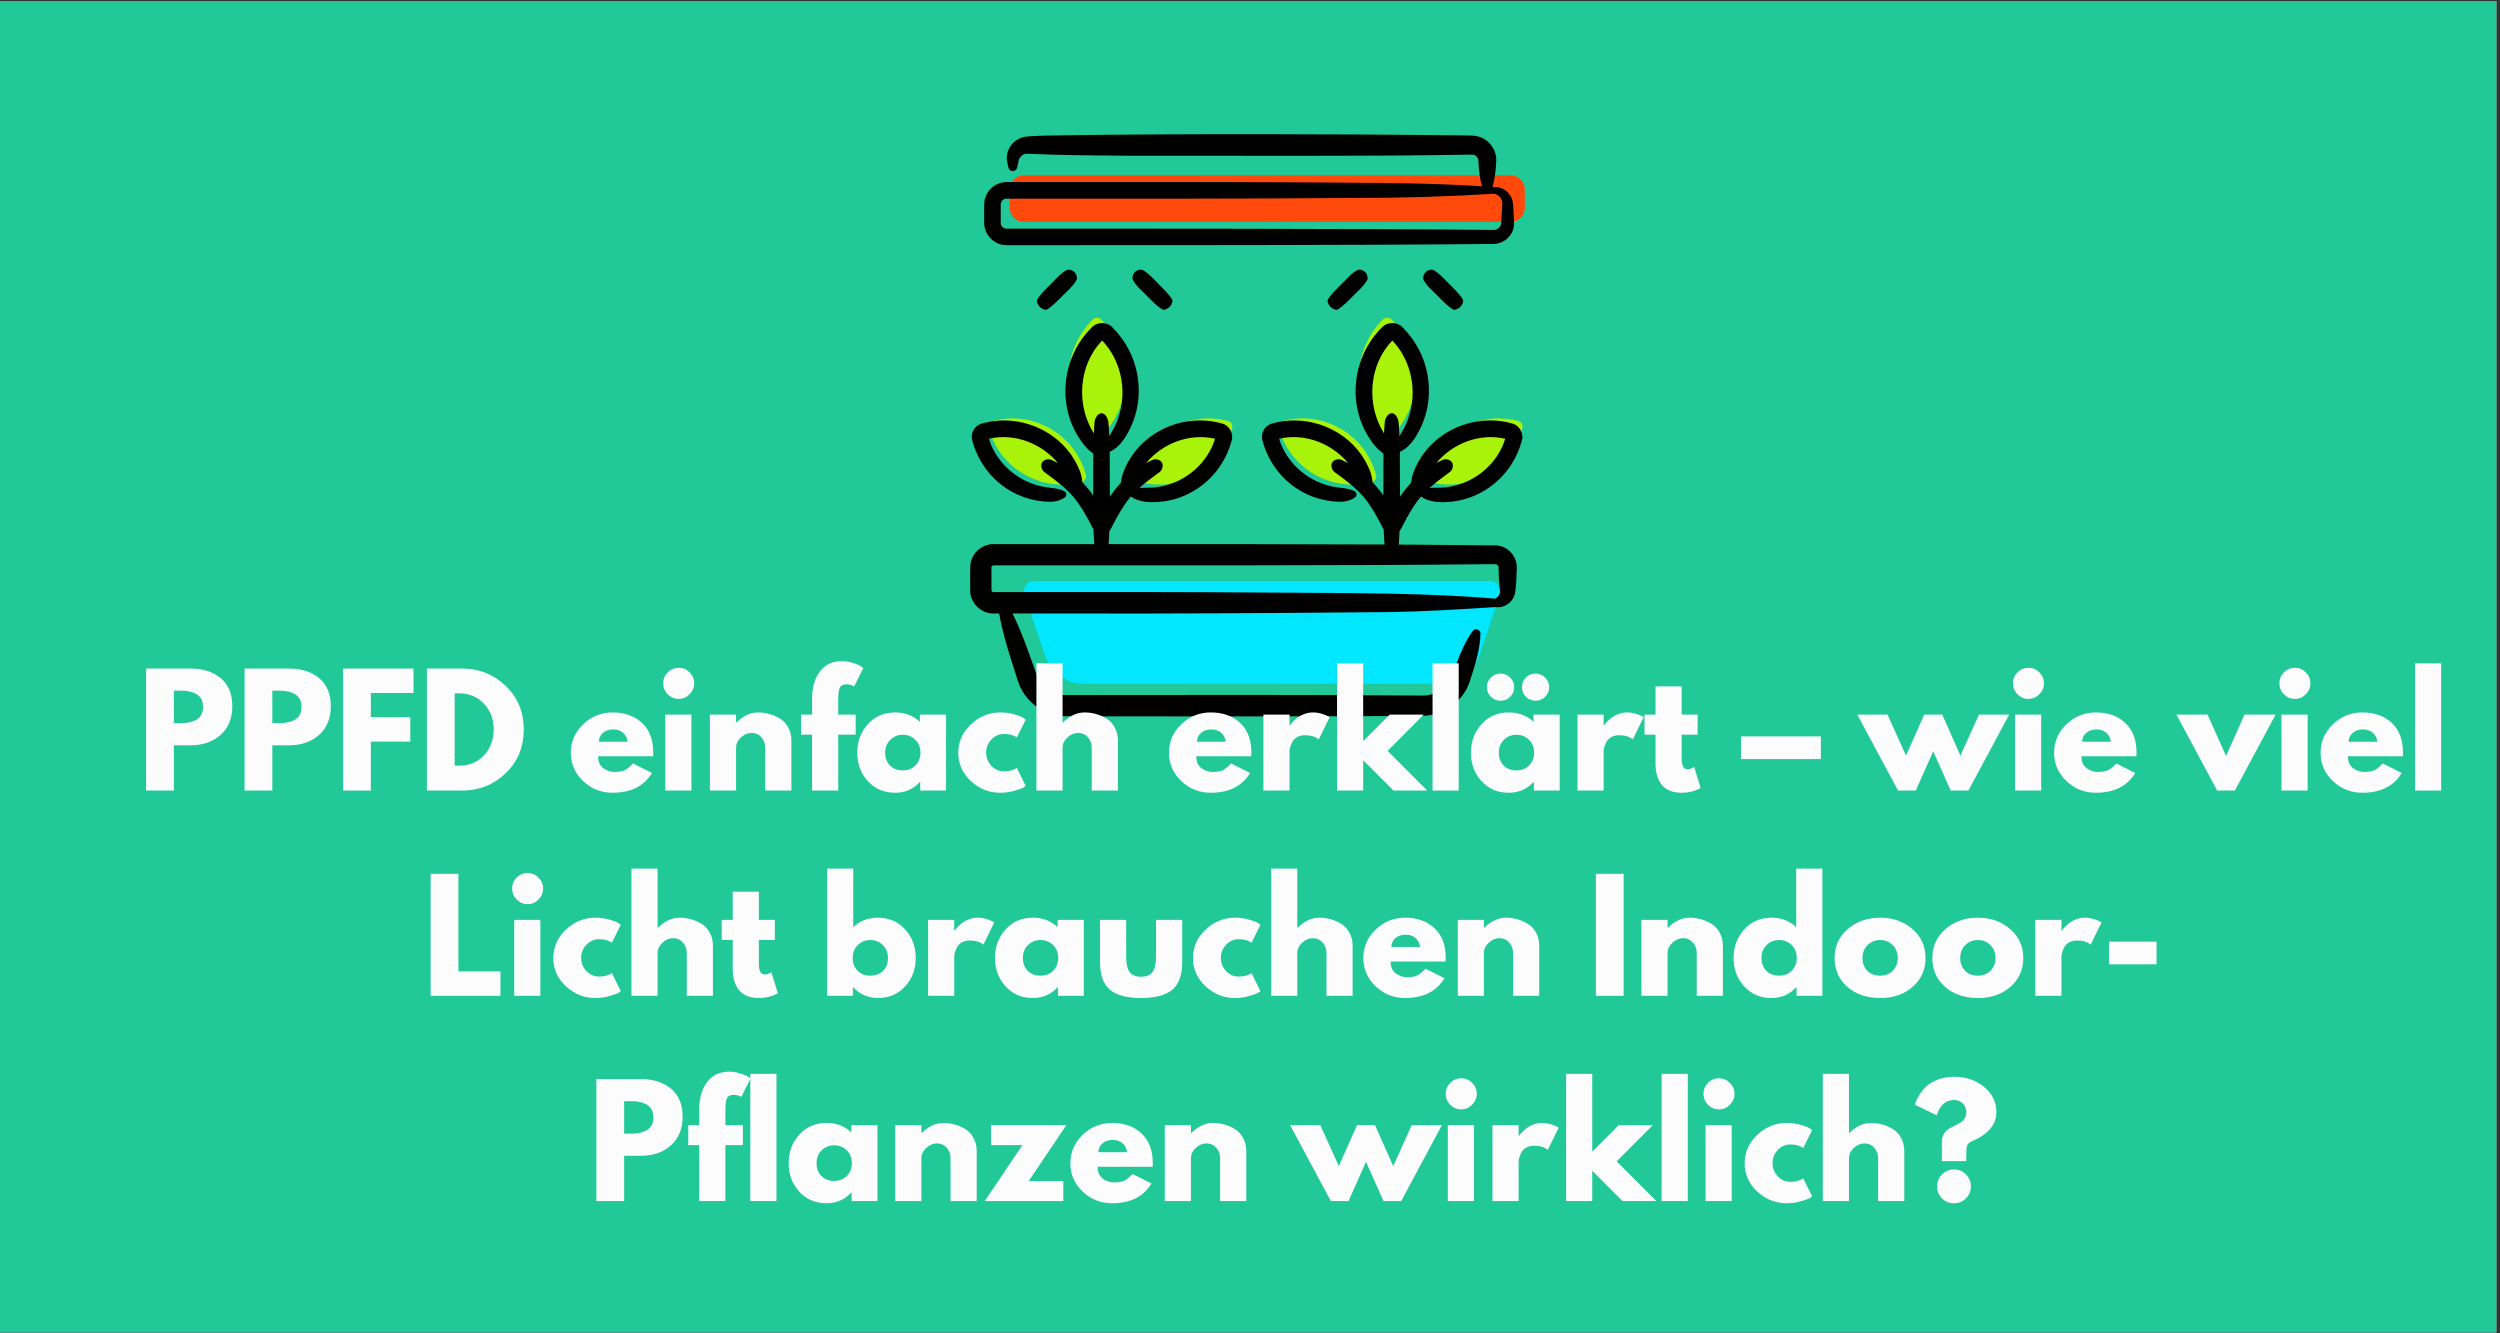
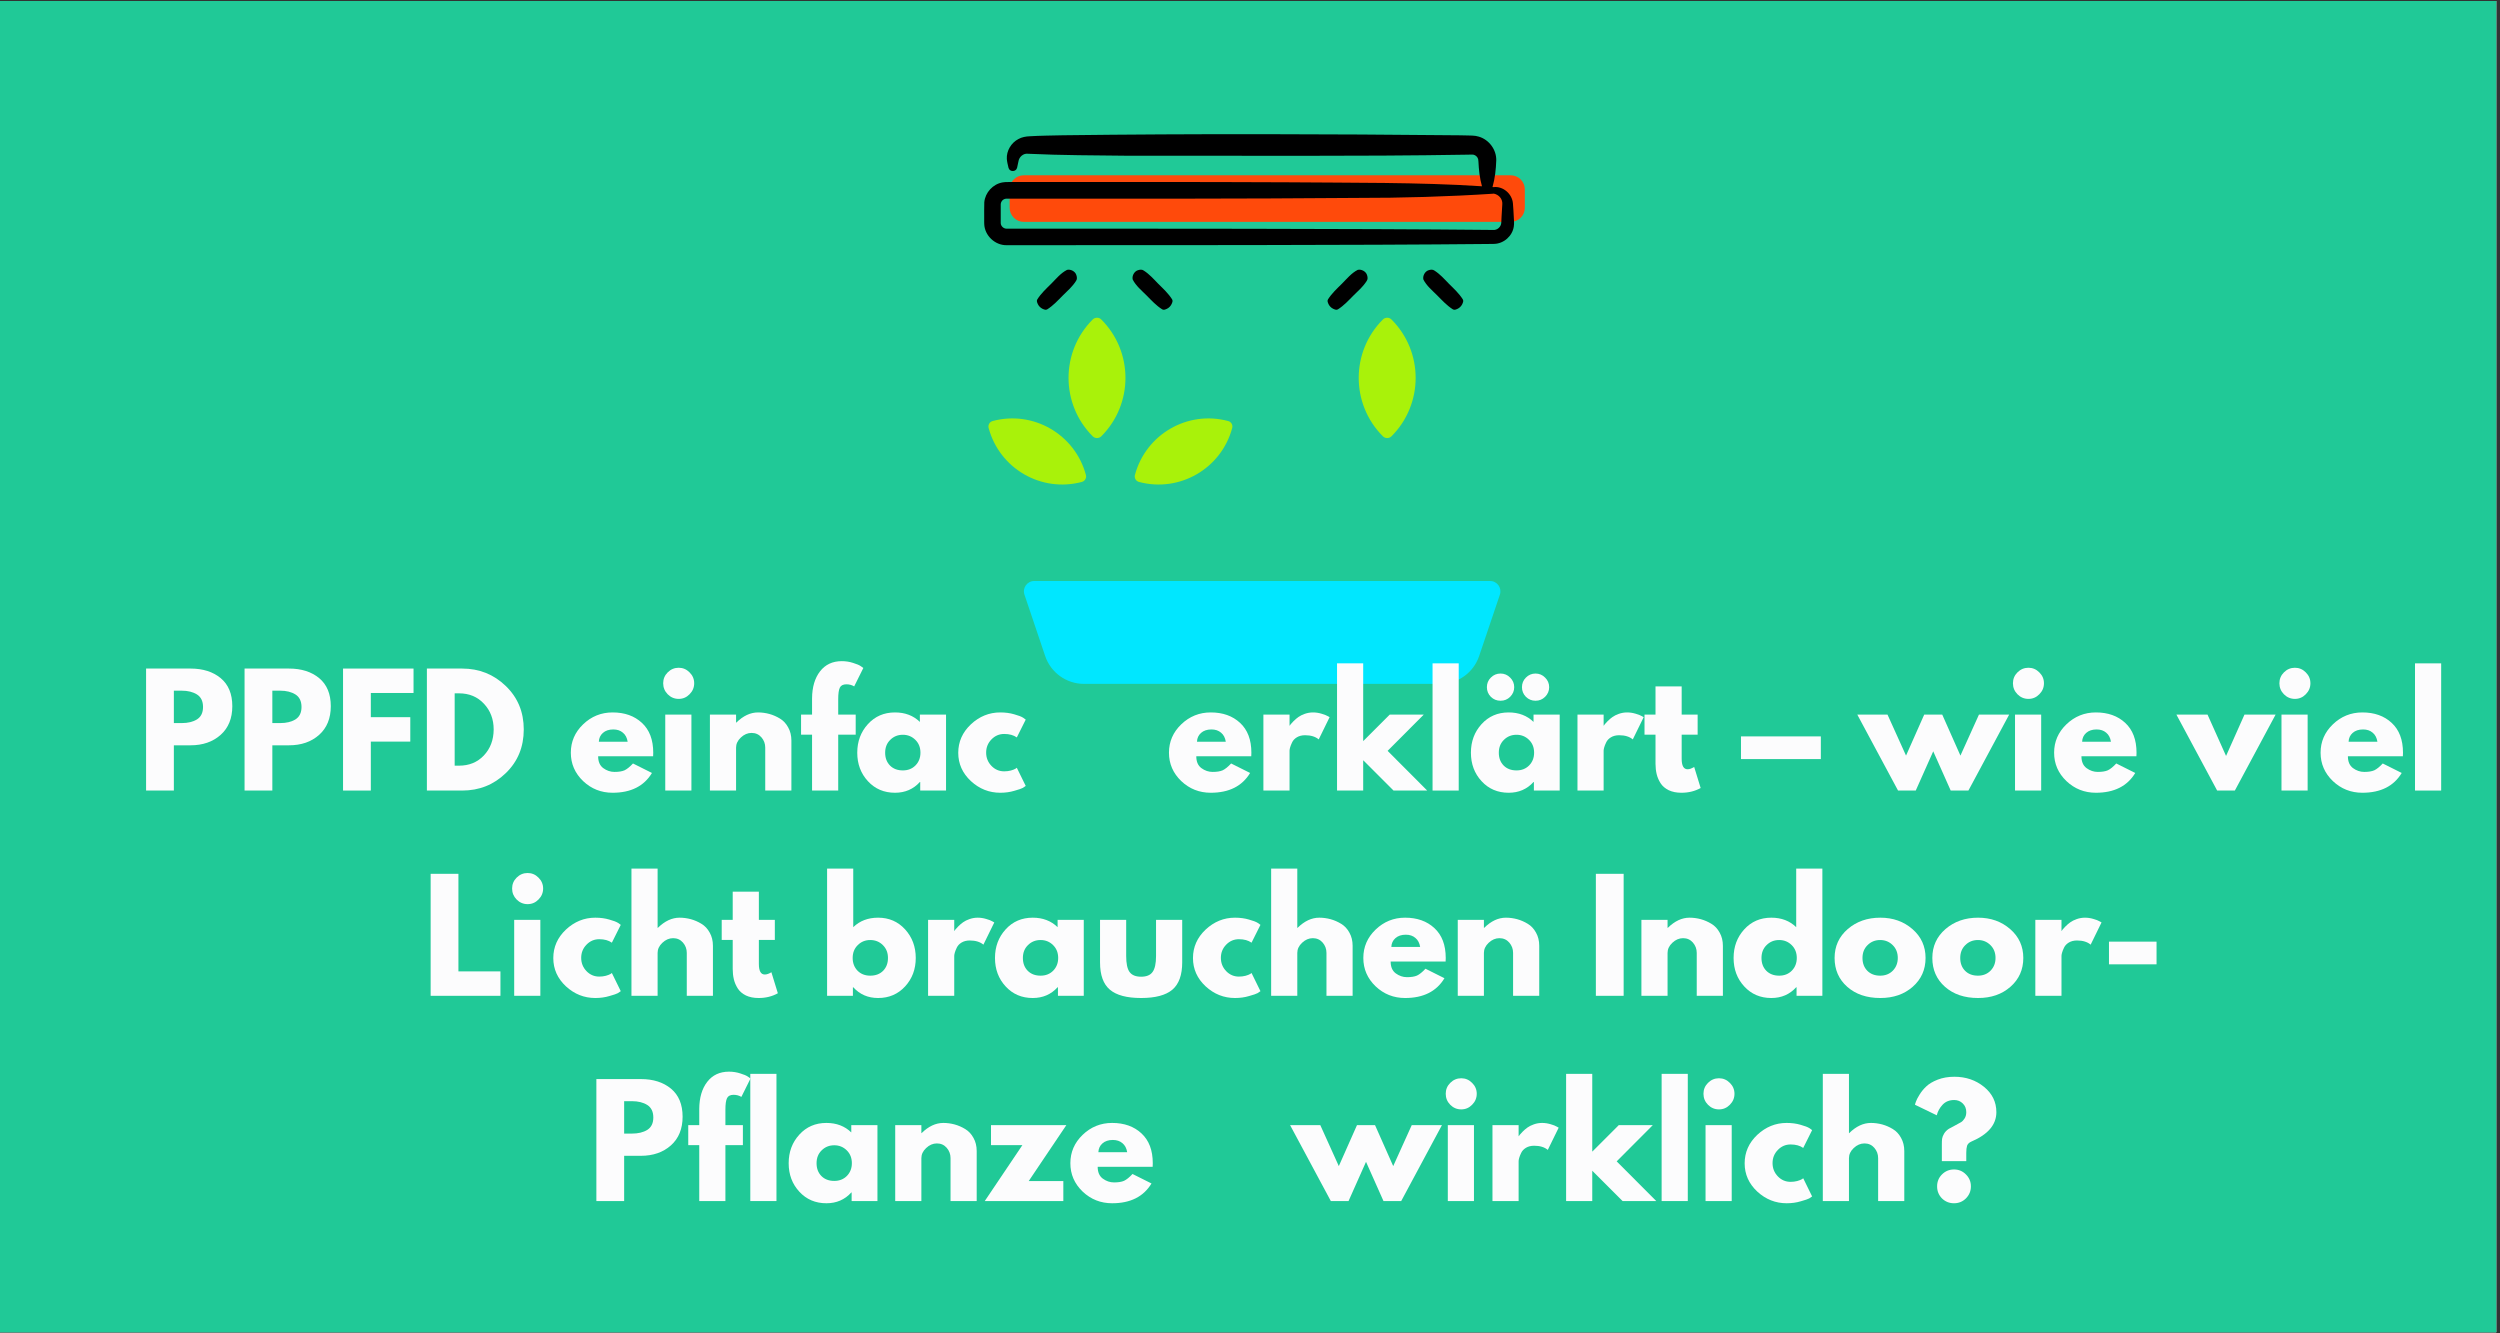
<svg xmlns="http://www.w3.org/2000/svg" width="450" zoomAndPan="magnify" viewBox="0 0 337.5 180" height="240" preserveAspectRatio="xMidYMid meet" version="1.0">
  <rect x="0" y="0" width="337.5" height="180" fill="#333333" stroke="none" />
  <defs>
    <g />
    <clipPath id="a7b4b692c4">
      <path d="M 0 0.133 L 337 0.133 L 337 179.867 L 0 179.867 Z M 0 0.133 " clip-rule="nonzero" />
    </clipPath>
    <clipPath id="92cfef6631">
      <path d="M 136 23 L 205.855 23 L 205.855 30 L 136 30 Z M 136 23 " clip-rule="nonzero" />
    </clipPath>
    <clipPath id="3ed8f1c9bf">
-       <path d="M 192 56 L 205.855 56 L 205.855 66 L 192 66 Z M 192 56 " clip-rule="nonzero" />
-     </clipPath>
+       </clipPath>
    <clipPath id="a10bb671ec">
-       <path d="M 130.965 43 L 205.855 43 L 205.855 96.738 L 130.965 96.738 Z M 130.965 43 " clip-rule="nonzero" />
-     </clipPath>
+       </clipPath>
    <clipPath id="844b2d30cf">
      <path d="M 132 18.105 L 205 18.105 L 205 34 L 132 34 Z M 132 18.105 " clip-rule="nonzero" />
    </clipPath>
  </defs>
  <g clip-path="url(#a7b4b692c4)">
    <path fill="#ffffff" d="M 0 0.133 L 337 0.133 L 337 179.867 L 0 179.867 Z M 0 0.133 " fill-opacity="1" fill-rule="nonzero" />
    <path fill="#20c997" d="M 0 0.133 L 337 0.133 L 337 179.867 L 0 179.867 Z M 0 0.133 " fill-opacity="1" fill-rule="nonzero" />
  </g>
  <g clip-path="url(#92cfef6631)">
    <path fill="#ff4a0b" d="M 138.207 23.664 L 203.941 23.664 C 204.195 23.664 204.441 23.711 204.672 23.809 C 204.906 23.906 205.113 24.043 205.293 24.223 C 205.473 24.402 205.609 24.609 205.707 24.844 C 205.805 25.078 205.852 25.32 205.852 25.574 L 205.852 28.043 C 205.852 28.297 205.805 28.539 205.707 28.773 C 205.609 29.008 205.473 29.215 205.293 29.395 C 205.113 29.574 204.906 29.711 204.672 29.809 C 204.441 29.906 204.195 29.953 203.941 29.953 L 138.207 29.953 C 137.953 29.953 137.711 29.906 137.477 29.809 C 137.242 29.711 137.039 29.574 136.859 29.395 C 136.68 29.215 136.543 29.008 136.445 28.773 C 136.348 28.539 136.301 28.297 136.301 28.043 L 136.301 25.574 C 136.301 25.32 136.348 25.078 136.445 24.844 C 136.543 24.609 136.68 24.402 136.859 24.223 C 137.039 24.043 137.242 23.906 137.477 23.809 C 137.711 23.711 137.953 23.664 138.207 23.664 Z M 138.207 23.664 " fill-opacity="1" fill-rule="nonzero" />
  </g>
  <path fill="#00e7ff" d="M 138.301 80.277 L 141.094 88.555 C 141.855 90.809 143.965 92.324 146.34 92.324 L 194.445 92.324 C 196.82 92.324 198.93 90.809 199.688 88.555 L 202.484 80.277 C 202.789 79.371 202.117 78.434 201.16 78.434 L 139.625 78.434 C 138.668 78.434 137.996 79.371 138.301 80.277 Z M 138.301 80.277 " fill-opacity="1" fill-rule="nonzero" />
-   <path fill="#a9f20a" d="M 185.23 65.059 C 179.75 66.527 174.105 63.266 172.637 57.777 C 172.527 57.371 172.77 56.949 173.18 56.84 C 178.66 55.367 184.301 58.629 185.77 64.121 C 185.879 64.527 185.637 64.949 185.23 65.059 Z M 185.23 65.059 " fill-opacity="1" fill-rule="nonzero" />
  <g clip-path="url(#3ed8f1c9bf)">
    <path fill="#a9f20a" d="M 204.98 56.84 C 205.387 56.949 205.629 57.371 205.52 57.777 C 204.051 63.266 198.41 66.527 192.93 65.059 C 192.52 64.949 192.277 64.527 192.387 64.121 C 193.855 58.629 199.5 55.367 204.98 56.84 Z M 204.98 56.84 " fill-opacity="1" fill-rule="nonzero" />
  </g>
-   <path fill="#a9f20a" d="M 186.684 43.137 C 187.008 42.812 187.531 42.812 187.855 43.137 C 192.199 47.484 192.199 54.543 187.855 58.895 C 187.531 59.219 187.008 59.219 186.684 58.895 C 182.34 54.543 182.34 47.484 186.684 43.137 Z M 186.684 43.137 " fill-opacity="1" fill-rule="nonzero" />
+   <path fill="#a9f20a" d="M 186.684 43.137 C 187.008 42.812 187.531 42.812 187.855 43.137 C 192.199 47.484 192.199 54.543 187.855 58.895 C 187.531 59.219 187.008 59.219 186.684 58.895 C 182.34 54.543 182.34 47.484 186.684 43.137 M 186.684 43.137 " fill-opacity="1" fill-rule="nonzero" />
  <path fill="#a9f20a" d="M 146.055 65.059 C 140.574 66.527 134.934 63.266 133.465 57.777 C 133.355 57.371 133.598 56.949 134.004 56.84 C 139.484 55.367 145.129 58.629 146.598 64.121 C 146.707 64.527 146.465 64.949 146.055 65.059 Z M 146.055 65.059 " fill-opacity="1" fill-rule="nonzero" />
  <path fill="#a9f20a" d="M 165.805 56.84 C 166.215 56.949 166.457 57.371 166.348 57.777 C 164.879 63.266 159.234 66.527 153.754 65.059 C 153.348 64.949 153.105 64.527 153.215 64.121 C 154.684 58.629 160.324 55.367 165.805 56.84 Z M 165.805 56.84 " fill-opacity="1" fill-rule="nonzero" />
  <path fill="#a9f20a" d="M 147.508 43.137 C 147.832 42.812 148.359 42.812 148.68 43.137 C 153.023 47.484 153.023 54.543 148.68 58.895 C 148.359 59.219 147.832 59.219 147.508 58.895 C 143.168 54.543 143.168 47.484 147.508 43.137 Z M 147.508 43.137 " fill-opacity="1" fill-rule="nonzero" />
  <g clip-path="url(#a10bb671ec)">
    <path fill="#000000" d="M 188.934 71.688 C 189.145 71.445 189.266 71.148 189.406 70.867 C 190.09 69.566 190.809 68.258 191.758 67.125 C 191.785 67.094 191.816 67.062 191.844 67.027 C 193.043 67.906 194.738 67.859 196.195 67.699 C 199.34 67.305 202.238 65.457 203.969 62.797 C 204.621 61.805 205.113 60.707 205.43 59.562 C 205.773 58.57 205.137 57.402 204.109 57.16 C 198.695 55.656 192.75 58.512 190.793 63.844 C 190.637 64.273 190.551 64.723 190.5 65.176 C 189.953 65.762 189.453 66.387 189.008 67.047 C 189.004 65.023 188.973 62.996 188.98 60.992 C 190.48 60.332 191.371 58.703 192.016 57.227 C 193.332 54.082 193.172 50.387 191.629 47.348 C 191.059 46.207 190.305 45.16 189.41 44.25 C 188.707 43.434 187.348 43.391 186.594 44.172 C 182.277 48.414 181.73 55.492 185.625 60.191 C 185.957 60.59 186.348 60.93 186.766 61.238 C 186.746 62.633 186.758 64.023 186.762 65.41 C 186.762 65.898 186.758 66.387 186.754 66.871 C 186.461 66.461 186.145 66.062 185.82 65.68 C 185.648 65.48 185.469 65.281 185.289 65.09 C 185.242 64.512 185.102 63.941 184.887 63.406 C 184.719 62.984 184.477 62.535 184.254 62.141 C 181.898 58.02 176.77 55.941 172.188 57.059 C 172.188 57.059 171.91 57.125 171.91 57.125 C 171.352 57.23 170.844 57.59 170.582 58.094 C 170.344 58.527 170.293 59.07 170.445 59.543 C 170.461 59.609 170.559 59.891 170.574 59.949 L 170.746 60.496 C 170.746 60.496 170.969 61.023 170.969 61.023 C 171.289 61.812 171.75 62.566 172.234 63.262 C 172.344 63.402 172.66 63.793 172.773 63.934 C 172.973 64.195 173.336 64.516 173.559 64.766 C 173.84 65.02 174.129 65.27 174.43 65.508 C 176.246 66.895 178.48 67.68 180.758 67.738 C 181.52 67.766 182.301 67.594 182.934 67.141 C 183.227 66.934 183.184 66.449 182.855 66.301 C 181.91 65.84 180.918 65.91 179.945 65.699 C 176.758 65.059 173.98 62.781 172.84 59.719 C 172.805 59.613 172.742 59.41 172.688 59.23 C 176.105 58.426 179.781 59.844 182 62.52 C 181.953 62.496 181.91 62.473 181.863 62.449 L 181.145 62.098 C 181.023 62.039 180.895 62 180.738 62 C 180.281 61.977 179.711 62.316 179.746 62.871 C 179.766 63.266 179.891 63.52 180.16 63.727 C 180.16 63.727 180.805 64.203 180.805 64.203 L 181.406 64.648 C 182.379 65.395 183.328 66.188 184.125 67.125 C 184.918 68.07 185.535 69.137 186.129 70.211 C 186.129 70.211 186.473 70.867 186.473 70.867 C 186.57 71.078 186.672 71.285 186.793 71.473 C 186.809 71.816 186.824 72.156 186.848 72.5 C 186.863 72.832 186.879 73.172 186.926 73.508 C 177.191 73.457 162.137 73.453 149.66 73.457 C 149.695 73.145 149.707 72.766 149.727 72.5 C 149.742 72.23 149.75 71.957 149.762 71.688 C 149.969 71.445 150.09 71.148 150.234 70.867 C 150.914 69.566 151.637 68.258 152.582 67.125 C 152.609 67.094 152.641 67.062 152.672 67.027 C 153.871 67.906 155.566 67.859 157.02 67.699 C 160.168 67.305 163.066 65.457 164.793 62.797 C 165.449 61.805 165.941 60.707 166.258 59.562 C 166.598 58.57 165.965 57.402 164.938 57.16 C 159.52 55.656 153.574 58.512 151.621 63.844 C 151.461 64.273 151.375 64.723 151.324 65.176 C 150.781 65.762 150.277 66.387 149.836 67.047 C 149.828 65.023 149.797 62.996 149.809 60.992 C 151.309 60.332 152.195 58.703 152.84 57.227 C 154.16 54.082 154 50.387 152.457 47.348 C 151.887 46.207 151.129 45.16 150.234 44.25 C 149.531 43.434 148.172 43.391 147.418 44.172 C 143.102 48.414 142.555 55.492 146.453 60.191 C 146.781 60.59 147.176 60.93 147.59 61.238 C 147.574 62.633 147.586 64.023 147.586 65.41 C 147.586 65.898 147.582 66.387 147.578 66.871 C 147.285 66.461 146.973 66.062 146.645 65.68 C 146.473 65.48 146.297 65.281 146.113 65.09 C 146.07 64.512 145.93 63.941 145.711 63.406 C 145.547 62.984 145.305 62.535 145.082 62.141 C 142.723 58.02 137.594 55.941 133.016 57.059 C 133.016 57.059 132.738 57.125 132.738 57.125 C 132.18 57.23 131.672 57.59 131.406 58.094 C 131.172 58.527 131.121 59.07 131.27 59.543 C 131.289 59.609 131.383 59.891 131.398 59.949 L 131.574 60.496 C 131.574 60.496 131.797 61.023 131.797 61.023 C 132.113 61.812 132.578 62.566 133.059 63.262 C 133.168 63.402 133.488 63.793 133.598 63.934 C 133.797 64.195 134.16 64.516 134.383 64.766 C 134.668 65.02 134.957 65.27 135.254 65.508 C 137.07 66.895 139.309 67.68 141.582 67.738 C 142.344 67.766 143.129 67.594 143.758 67.141 C 144.055 66.934 144.012 66.449 143.68 66.301 C 142.734 65.84 141.746 65.91 140.773 65.699 C 137.582 65.059 134.809 62.781 133.668 59.719 C 133.633 59.613 133.57 59.41 133.512 59.23 C 136.934 58.426 140.609 59.844 142.824 62.52 C 142.781 62.496 142.734 62.473 142.691 62.449 L 141.969 62.098 C 141.852 62.039 141.719 62 141.566 62 C 141.109 61.977 140.535 62.316 140.57 62.871 C 140.594 63.266 140.715 63.52 140.988 63.727 L 141.629 64.203 L 142.23 64.648 C 143.207 65.395 144.152 66.188 144.949 67.125 C 145.742 68.07 146.363 69.137 146.953 70.211 C 146.953 70.211 147.301 70.867 147.301 70.867 C 147.395 71.078 147.496 71.285 147.621 71.473 C 147.633 71.816 147.652 72.156 147.672 72.5 C 147.688 72.816 147.703 73.141 147.746 73.457 C 142.41 73.457 137.645 73.461 134.117 73.457 C 132.418 73.438 130.961 74.895 130.977 76.594 L 130.973 76.895 C 130.973 76.895 130.973 77.492 130.973 77.492 C 130.977 78.098 130.961 79.105 130.973 79.703 C 130.957 81.316 132.336 82.758 133.941 82.816 C 134.258 82.816 134.57 82.816 134.887 82.816 C 135.094 84.043 135.391 85.242 135.715 86.441 C 136.156 88.059 136.859 90.148 137.355 91.758 C 137.406 91.934 137.539 92.273 137.598 92.441 C 138.715 95.125 141.367 96.789 144.258 96.699 C 159.688 96.727 175.121 96.738 190.551 96.652 C 191.188 96.641 192.266 96.664 192.875 96.57 C 195.551 96.234 197.82 94.227 198.535 91.633 C 199.168 89.66 199.816 87.66 199.863 85.559 C 199.867 85.375 199.785 85.191 199.625 85.074 C 199.363 84.883 198.996 84.938 198.805 85.199 C 197.816 86.578 197.168 88.102 196.598 89.672 C 196.438 90.086 196.168 90.93 195.984 91.34 C 195.395 92.715 194.031 93.73 192.543 93.871 C 192.465 93.879 192.387 93.895 192.309 93.895 L 192.078 93.898 C 192.078 93.898 192.016 93.898 192.016 93.898 C 192.016 93.898 191.941 93.898 191.941 93.898 C 191.941 93.898 191.785 93.895 191.785 93.895 C 176.148 93.777 160.512 93.82 144.875 93.832 C 144.52 93.836 143.945 93.844 143.598 93.832 C 143.5 93.82 143.371 93.805 143.258 93.793 C 141.75 93.574 140.441 92.484 139.934 91.047 C 139.891 90.941 139.719 90.445 139.672 90.32 C 138.777 87.824 137.891 85.219 136.691 82.82 C 148.77 82.844 161.293 82.832 173.277 82.746 C 176.379 82.723 184.566 82.66 187.555 82.633 C 192.316 82.551 197.07 82.27 201.828 81.957 C 203.027 82.129 204.172 81.43 204.516 80.145 C 204.707 79.109 204.723 78.043 204.754 76.988 C 204.754 76.988 204.758 76.691 204.758 76.691 C 204.758 76.691 204.758 76.617 204.758 76.617 C 204.809 75.086 203.52 73.695 201.992 73.629 C 201.664 73.613 191.816 73.543 191.215 73.535 C 190.477 73.527 189.676 73.523 188.824 73.52 C 188.867 73.195 188.879 72.785 188.902 72.5 C 188.914 72.23 188.926 71.957 188.934 71.688 Z M 203.207 59.234 C 202.207 62.527 199.258 65.059 195.879 65.676 C 194.93 65.902 193.953 65.809 192.992 65.871 C 193.285 65.609 193.586 65.352 193.895 65.105 C 194.234 64.832 194.719 64.465 195.078 64.203 C 195.078 64.203 195.719 63.727 195.719 63.727 C 195.992 63.52 196.113 63.266 196.137 62.871 C 196.172 62.324 195.605 61.977 195.141 62 C 194.988 62 194.855 62.039 194.738 62.098 C 194.484 62.219 194.191 62.363 193.906 62.508 C 196.125 59.84 199.766 58.43 203.207 59.234 Z M 164.035 59.234 C 163.031 62.527 160.086 65.059 156.703 65.676 C 155.754 65.902 154.781 65.809 153.816 65.871 C 154.109 65.609 154.41 65.352 154.719 65.105 C 155.059 64.832 155.543 64.465 155.902 64.203 C 155.902 64.203 156.547 63.727 156.547 63.727 C 156.816 63.52 156.941 63.266 156.961 62.871 C 157 62.324 156.43 61.977 155.969 62 C 155.812 62 155.68 62.039 155.562 62.098 C 155.312 62.219 155.016 62.363 154.73 62.508 C 156.949 59.84 160.59 58.43 164.035 59.234 Z M 148.602 45.762 C 148.598 45.762 148.582 45.742 148.602 45.762 Z M 148.777 45.977 C 148.777 45.977 148.789 45.965 148.789 45.965 C 151.414 48.707 152.219 52.926 150.934 56.492 C 150.672 57.359 150.184 58.117 149.75 58.902 C 149.742 58.711 149.734 58.516 149.723 58.324 C 149.68 57.922 149.695 56.918 149.523 56.551 C 148.922 55.094 147.805 55.965 147.75 57.141 C 147.715 57.598 147.691 58.051 147.668 58.508 C 145.242 54.66 145.594 49.297 148.777 45.977 Z M 200.734 76.168 C 200.734 76.168 201.852 76.16 201.852 76.16 C 201.957 76.16 202.059 76.195 202.141 76.266 C 202.242 76.355 202.309 76.48 202.309 76.617 C 202.309 76.617 202.312 76.691 202.312 76.691 C 202.312 76.691 202.316 76.988 202.316 76.988 C 202.328 77.785 202.367 78.578 202.445 79.371 C 202.453 79.512 202.473 79.648 202.496 79.789 C 202.543 80.215 202.285 80.617 201.828 80.816 C 192.777 80.035 182.441 80.074 173.277 80.008 C 160.504 79.906 147.117 79.918 134.32 79.93 C 134.195 79.926 134.031 79.957 133.938 79.859 C 133.848 79.781 133.848 79.684 133.848 79.574 L 133.848 79.277 C 133.848 78.613 133.848 77.559 133.844 76.895 C 133.844 76.895 133.844 76.598 133.844 76.598 C 133.844 76.453 133.969 76.328 134.117 76.324 C 152.055 76.32 183.141 76.371 200.734 76.168 Z M 187.773 45.762 C 187.77 45.762 187.754 45.742 187.773 45.762 Z M 187.953 45.977 L 187.965 45.965 C 190.586 48.707 191.391 52.926 190.109 56.492 C 189.848 57.359 189.359 58.117 188.922 58.902 C 188.914 58.711 188.906 58.516 188.898 58.324 C 188.855 57.922 188.867 56.918 188.699 56.551 C 188.098 55.094 186.977 55.965 186.926 57.141 C 186.891 57.598 186.863 58.051 186.844 58.508 C 184.418 54.66 184.766 49.297 187.953 45.977 Z M 187.953 45.977 " fill-opacity="1" fill-rule="nonzero" />
  </g>
  <g clip-path="url(#844b2d30cf)">
    <path fill="#000000" d="M 132.867 29.594 C 132.871 29.824 132.855 29.965 132.871 30.23 C 132.918 31.797 134.332 33.129 135.891 33.102 C 153.312 33.102 183.719 33.117 200.812 32.938 C 201.008 32.934 201.523 32.934 201.707 32.926 C 203.012 32.898 204.191 31.852 204.367 30.559 C 204.43 30.16 204.375 29.648 204.359 29.25 C 204.328 28.805 204.297 27.914 204.246 27.469 C 204.148 26.176 202.914 25.102 201.625 25.262 C 201.578 25.258 201.531 25.254 201.488 25.25 C 201.828 24.059 201.953 22.863 201.996 21.629 C 202.02 20.199 201.02 18.855 199.648 18.449 C 199.363 18.363 199.062 18.312 198.766 18.305 L 198.184 18.289 C 198.184 18.289 197.07 18.266 197.07 18.266 C 179.215 18.09 161.352 18.035 143.496 18.262 C 142.211 18.293 140.289 18.312 139.035 18.395 C 138.504 18.414 137.953 18.508 137.488 18.77 C 136.512 19.27 135.852 20.379 135.922 21.465 C 135.953 21.859 136.055 22.258 136.145 22.641 C 136.285 23.242 137.168 23.238 137.309 22.641 C 137.371 22.375 137.438 22.07 137.488 21.801 C 137.578 21.176 138.16 20.668 138.785 20.758 C 143.309 20.973 147.898 20.973 152.426 21.027 C 167.68 20.992 182.934 21.137 198.184 20.879 C 198.316 20.879 198.824 20.852 198.938 20.887 C 199.215 20.953 199.473 21.191 199.551 21.484 C 199.574 21.582 199.586 21.68 199.586 21.785 C 199.641 22.93 199.758 24.043 200.066 25.148 C 191.617 24.59 182.211 24.691 173.801 24.609 C 161.566 24.551 148.359 24.566 136.125 24.574 C 135.867 24.57 135.605 24.578 135.348 24.625 C 134.047 24.848 132.996 25.992 132.879 27.309 C 132.848 27.961 132.875 28.934 132.867 29.594 Z M 135.328 27.047 C 135.5 26.875 135.742 26.801 135.98 26.816 C 151.352 26.828 167.691 26.848 183.078 26.719 C 189.184 26.73 195.547 26.547 201.625 26.148 C 201.625 26.148 201.625 26.129 201.625 26.129 C 202.363 26.266 202.855 26.875 202.812 27.543 C 202.781 27.895 202.734 28.883 202.711 29.25 C 202.711 29.25 202.684 29.828 202.684 29.828 L 202.676 29.973 C 202.676 30.02 202.672 30.082 202.668 30.098 C 202.633 30.562 202.254 30.969 201.801 31.031 C 201.777 31.035 201.754 31.039 201.727 31.043 L 201.652 31.043 C 201.637 31.043 201.637 31.047 201.609 31.043 L 201.391 31.043 C 201.391 31.043 200.812 31.035 200.812 31.035 C 183.59 30.859 153.449 30.867 135.891 30.871 C 135.48 30.875 135.109 30.527 135.098 30.117 C 135.098 30.043 135.094 29.703 135.098 29.594 L 135.098 27.852 C 135.098 27.852 135.098 27.707 135.098 27.707 C 135.078 27.453 135.16 27.23 135.328 27.047 Z M 135.328 27.047 " fill-opacity="1" fill-rule="nonzero" />
  </g>
  <path fill="#000000" d="M 195.598 38.301 C 194.988 37.672 194.402 37.008 193.656 36.531 C 193.418 36.359 193.148 36.383 192.848 36.484 C 192.363 36.633 192.031 37.262 192.16 37.742 C 192.594 38.594 193.359 39.211 194.023 39.879 C 194.691 40.547 195.328 41.254 196.137 41.762 C 196.336 41.879 196.516 41.805 196.785 41.684 C 197.043 41.555 197.262 41.344 197.402 41.066 C 197.523 40.793 197.594 40.621 197.48 40.418 C 196.973 39.609 196.27 38.969 195.598 38.301 Z M 195.598 38.301 " fill-opacity="1" fill-rule="nonzero" />
  <path fill="#000000" d="M 183.289 36.434 C 182.441 36.867 181.824 37.637 181.16 38.301 C 180.488 38.969 179.785 39.609 179.277 40.418 C 179.164 40.617 179.234 40.793 179.355 41.066 C 179.484 41.324 179.695 41.543 179.973 41.684 C 180.246 41.805 180.418 41.875 180.621 41.762 C 181.43 41.254 182.066 40.547 182.734 39.879 C 183.363 39.266 184.027 38.684 184.5 37.934 C 184.672 37.695 184.648 37.426 184.547 37.125 C 184.402 36.637 183.77 36.305 183.289 36.434 Z M 183.289 36.434 " fill-opacity="1" fill-rule="nonzero" />
  <path fill="#000000" d="M 156.355 38.301 C 155.746 37.672 155.16 37.008 154.414 36.531 C 154.176 36.359 153.906 36.383 153.605 36.484 C 153.121 36.633 152.785 37.262 152.918 37.742 C 153.352 38.594 154.117 39.211 154.781 39.879 C 155.445 40.547 156.086 41.254 156.895 41.762 C 157.094 41.879 157.273 41.805 157.543 41.684 C 157.801 41.555 158.02 41.344 158.156 41.066 C 158.281 40.793 158.352 40.621 158.238 40.418 C 157.73 39.609 157.027 38.969 156.355 38.301 Z M 156.355 38.301 " fill-opacity="1" fill-rule="nonzero" />
  <path fill="#000000" d="M 144.047 36.434 C 143.195 36.867 142.582 37.637 141.918 38.301 C 141.246 38.969 140.543 39.609 140.035 40.418 C 139.922 40.617 139.992 40.793 140.113 41.066 C 140.242 41.324 140.453 41.543 140.73 41.684 C 141.004 41.805 141.176 41.875 141.379 41.762 C 142.188 41.254 142.824 40.547 143.492 39.879 C 144.121 39.266 144.781 38.684 145.258 37.934 C 145.43 37.695 145.406 37.426 145.305 37.125 C 145.16 36.637 144.527 36.305 144.047 36.434 Z M 144.047 36.434 " fill-opacity="1" fill-rule="nonzero" />
  <g fill="#fcfcfd" fill-opacity="1">
    <g transform="translate(18.518, 106.725)">
      <g>
        <path d="M 1.203 -16.469 L 7.203 -16.469 C 8.879 -16.469 10.238 -16.035 11.281 -15.172 C 12.32 -14.305 12.844 -13.047 12.844 -11.391 C 12.844 -9.742 12.316 -8.453 11.266 -7.516 C 10.211 -6.578 8.859 -6.109 7.203 -6.109 L 4.953 -6.109 L 4.953 0 L 1.203 0 Z M 4.953 -9.109 L 6.016 -9.109 C 6.848 -9.109 7.535 -9.273 8.078 -9.609 C 8.617 -9.953 8.891 -10.508 8.891 -11.281 C 8.891 -12.062 8.617 -12.625 8.078 -12.969 C 7.535 -13.312 6.848 -13.484 6.016 -13.484 L 4.953 -13.484 Z M 4.953 -9.109 " />
      </g>
    </g>
  </g>
  <g fill="#fcfcfd" fill-opacity="1">
    <g transform="translate(31.813, 106.725)">
      <g>
        <path d="M 1.203 -16.469 L 7.203 -16.469 C 8.879 -16.469 10.238 -16.035 11.281 -15.172 C 12.32 -14.305 12.844 -13.047 12.844 -11.391 C 12.844 -9.742 12.316 -8.453 11.266 -7.516 C 10.211 -6.578 8.859 -6.109 7.203 -6.109 L 4.953 -6.109 L 4.953 0 L 1.203 0 Z M 4.953 -9.109 L 6.016 -9.109 C 6.848 -9.109 7.535 -9.273 8.078 -9.609 C 8.617 -9.953 8.891 -10.508 8.891 -11.281 C 8.891 -12.062 8.617 -12.625 8.078 -12.969 C 7.535 -13.312 6.848 -13.484 6.016 -13.484 L 4.953 -13.484 Z M 4.953 -9.109 " />
      </g>
    </g>
  </g>
  <g fill="#fcfcfd" fill-opacity="1">
    <g transform="translate(45.108, 106.725)">
      <g>
        <path d="M 10.719 -16.469 L 10.719 -13.172 L 4.953 -13.172 L 4.953 -9.906 L 10.281 -9.906 L 10.281 -6.609 L 4.953 -6.609 L 4.953 0 L 1.203 0 L 1.203 -16.469 Z M 10.719 -16.469 " />
      </g>
    </g>
  </g>
  <g fill="#fcfcfd" fill-opacity="1">
    <g transform="translate(56.427, 106.725)">
      <g>
        <path d="M 1.203 -16.469 L 5.969 -16.469 C 8.258 -16.469 10.219 -15.688 11.844 -14.125 C 13.469 -12.562 14.281 -10.602 14.281 -8.25 C 14.281 -5.875 13.469 -3.906 11.844 -2.344 C 10.227 -0.781 8.27 0 5.969 0 L 1.203 0 Z M 4.953 -3.359 L 5.531 -3.359 C 6.906 -3.359 8.023 -3.816 8.891 -4.734 C 9.766 -5.66 10.207 -6.828 10.219 -8.234 C 10.219 -9.629 9.781 -10.789 8.906 -11.719 C 8.039 -12.656 6.914 -13.125 5.531 -13.125 L 4.953 -13.125 Z M 4.953 -3.359 " />
      </g>
    </g>
  </g>
  <g fill="#fcfcfd" fill-opacity="1">
    <g transform="translate(71.159, 106.725)">
      <g />
    </g>
  </g>
  <g fill="#fcfcfd" fill-opacity="1">
    <g transform="translate(76.609, 106.725)">
      <g>
        <path d="M 11.562 -4.625 L 4.141 -4.625 C 4.141 -3.906 4.367 -3.375 4.828 -3.031 C 5.297 -2.688 5.801 -2.516 6.344 -2.516 C 6.914 -2.516 7.367 -2.586 7.703 -2.734 C 8.035 -2.891 8.414 -3.195 8.844 -3.656 L 11.406 -2.375 C 10.332 -0.594 8.562 0.297 6.094 0.297 C 4.551 0.297 3.223 -0.227 2.109 -1.281 C 1.004 -2.344 0.453 -3.617 0.453 -5.109 C 0.453 -6.598 1.004 -7.875 2.109 -8.938 C 3.223 -10.008 4.551 -10.547 6.094 -10.547 C 7.719 -10.547 9.035 -10.078 10.047 -9.141 C 11.066 -8.203 11.578 -6.859 11.578 -5.109 C 11.578 -4.867 11.57 -4.707 11.562 -4.625 Z M 4.234 -6.594 L 8.125 -6.594 C 8.039 -7.125 7.828 -7.531 7.484 -7.812 C 7.148 -8.102 6.719 -8.25 6.188 -8.25 C 5.602 -8.25 5.133 -8.094 4.781 -7.781 C 4.438 -7.477 4.254 -7.082 4.234 -6.594 Z M 4.234 -6.594 " />
      </g>
    </g>
  </g>
  <g fill="#fcfcfd" fill-opacity="1">
    <g transform="translate(88.607, 106.725)">
      <g>
        <path d="M 1.531 -15.953 C 1.945 -16.367 2.441 -16.578 3.016 -16.578 C 3.586 -16.578 4.078 -16.367 4.484 -15.953 C 4.898 -15.547 5.109 -15.055 5.109 -14.484 C 5.109 -13.91 4.898 -13.414 4.484 -13 C 4.078 -12.582 3.586 -12.375 3.016 -12.375 C 2.441 -12.375 1.945 -12.582 1.531 -13 C 1.125 -13.414 0.922 -13.91 0.922 -14.484 C 0.922 -15.055 1.125 -15.547 1.531 -15.953 Z M 1.203 -10.25 L 1.203 0 L 4.734 0 L 4.734 -10.25 Z M 1.203 -10.25 " />
      </g>
    </g>
  </g>
  <g fill="#fcfcfd" fill-opacity="1">
    <g transform="translate(94.635, 106.725)">
      <g>
        <path d="M 1.203 0 L 1.203 -10.25 L 4.734 -10.25 L 4.734 -9.172 L 4.766 -9.172 C 5.691 -10.086 6.672 -10.547 7.703 -10.547 C 8.211 -10.547 8.719 -10.477 9.219 -10.344 C 9.719 -10.207 10.195 -10 10.656 -9.719 C 11.113 -9.445 11.484 -9.051 11.766 -8.531 C 12.055 -8.02 12.203 -7.426 12.203 -6.75 L 12.203 0 L 8.672 0 L 8.672 -5.797 C 8.672 -6.328 8.5 -6.789 8.156 -7.188 C 7.812 -7.582 7.367 -7.781 6.828 -7.781 C 6.297 -7.781 5.812 -7.57 5.375 -7.156 C 4.945 -6.75 4.734 -6.297 4.734 -5.797 L 4.734 0 Z M 1.203 0 " />
      </g>
    </g>
  </g>
  <g fill="#fcfcfd" fill-opacity="1">
    <g transform="translate(107.831, 106.725)">
      <g>
        <path d="M 1.797 -10.25 L 1.797 -12.422 C 1.805 -13.953 2.164 -15.176 2.875 -16.094 C 3.582 -17.008 4.562 -17.469 5.812 -17.469 C 6.344 -17.469 6.848 -17.391 7.328 -17.234 C 7.816 -17.086 8.172 -16.938 8.391 -16.781 L 8.719 -16.547 L 7.484 -14.062 C 7.172 -14.25 6.82 -14.344 6.438 -14.344 C 5.988 -14.344 5.691 -14.191 5.547 -13.891 C 5.398 -13.586 5.328 -13.066 5.328 -12.328 L 5.328 -10.25 L 7.688 -10.25 L 7.688 -7.547 L 5.328 -7.547 L 5.328 0 L 1.797 0 L 1.797 -7.547 L 0.312 -7.547 L 0.312 -10.25 Z M 1.797 -10.25 " />
      </g>
    </g>
  </g>
  <g fill="#fcfcfd" fill-opacity="1">
    <g transform="translate(115.277, 106.725)">
      <g>
        <path d="M 1.891 -1.266 C 0.93 -2.305 0.453 -3.586 0.453 -5.109 C 0.453 -6.629 0.93 -7.914 1.891 -8.969 C 2.848 -10.02 4.066 -10.547 5.547 -10.547 C 6.91 -10.547 8.031 -10.117 8.906 -9.266 L 8.906 -10.25 L 12.438 -10.25 L 12.438 0 L 8.953 0 L 8.953 -1.156 L 8.906 -1.156 C 8.031 -0.188 6.91 0.297 5.547 0.297 C 4.066 0.297 2.848 -0.223 1.891 -1.266 Z M 4.906 -6.844 C 4.445 -6.395 4.219 -5.816 4.219 -5.109 C 4.219 -4.398 4.438 -3.82 4.875 -3.375 C 5.312 -2.938 5.891 -2.719 6.609 -2.719 C 7.297 -2.719 7.863 -2.941 8.312 -3.391 C 8.758 -3.848 8.984 -4.422 8.984 -5.109 C 8.984 -5.816 8.754 -6.395 8.297 -6.844 C 7.836 -7.301 7.273 -7.531 6.609 -7.531 C 5.93 -7.531 5.363 -7.301 4.906 -6.844 Z M 4.906 -6.844 " />
      </g>
    </g>
  </g>
  <g fill="#fcfcfd" fill-opacity="1">
    <g transform="translate(128.911, 106.725)">
      <g>
        <path d="M 6.656 -7.641 C 5.988 -7.641 5.414 -7.395 4.938 -6.906 C 4.457 -6.414 4.219 -5.82 4.219 -5.125 C 4.219 -4.426 4.457 -3.828 4.938 -3.328 C 5.414 -2.836 5.988 -2.594 6.656 -2.594 C 6.969 -2.594 7.266 -2.629 7.547 -2.703 C 7.836 -2.785 8.051 -2.867 8.188 -2.953 L 8.359 -3.078 L 9.562 -0.625 C 9.469 -0.551 9.336 -0.461 9.172 -0.359 C 9.004 -0.266 8.625 -0.133 8.031 0.031 C 7.445 0.207 6.812 0.297 6.125 0.297 C 4.625 0.297 3.301 -0.227 2.156 -1.281 C 1.02 -2.344 0.453 -3.613 0.453 -5.094 C 0.453 -6.582 1.02 -7.863 2.156 -8.938 C 3.301 -10.008 4.625 -10.547 6.125 -10.547 C 6.812 -10.547 7.438 -10.461 8 -10.297 C 8.57 -10.141 8.977 -9.984 9.219 -9.828 L 9.562 -9.578 L 8.359 -7.172 C 7.922 -7.484 7.352 -7.641 6.656 -7.641 Z M 6.656 -7.641 " />
      </g>
    </g>
  </g>
  <g fill="#fcfcfd" fill-opacity="1">
    <g transform="translate(138.713, 106.725)">
      <g>
+         </g>
+     </g>
+   </g>
+   <g fill="#fcfcfd" fill-opacity="1">
+     <g transform="translate(151.908, 106.725)">
+       <g />
+     </g>
+   </g>
+   <g fill="#fcfcfd" fill-opacity="1">
+     <g transform="translate(157.358, 106.725)">
+       <g>
+         <path d="M 11.562 -4.625 L 4.141 -4.625 C 4.141 -3.906 4.367 -3.375 4.828 -3.031 C 5.297 -2.688 5.801 -2.516 6.344 -2.516 C 6.914 -2.516 7.367 -2.586 7.703 -2.734 C 8.035 -2.891 8.414 -3.195 8.844 -3.656 L 11.406 -2.375 C 10.332 -0.594 8.562 0.297 6.094 0.297 C 4.551 0.297 3.223 -0.227 2.109 -1.281 C 1.004 -2.344 0.453 -3.617 0.453 -5.109 C 0.453 -6.598 1.004 -7.875 2.109 -8.938 C 3.223 -10.008 4.551 -10.547 6.094 -10.547 C 7.719 -10.547 9.035 -10.078 10.047 -9.141 C 11.066 -8.203 11.578 -6.859 11.578 -5.109 C 11.578 -4.867 11.57 -4.707 11.562 -4.625 Z M 4.234 -6.594 L 8.125 -6.594 C 8.039 -7.125 7.828 -7.531 7.484 -7.812 C 7.148 -8.102 6.719 -8.25 6.188 -8.25 C 5.602 -8.25 5.133 -8.094 4.781 -7.781 C 4.438 -7.477 4.254 -7.082 4.234 -6.594 Z M 4.234 -6.594 " />
+       </g>
+     </g>
+   </g>
+   <g fill="#fcfcfd" fill-opacity="1">
+     <g transform="translate(169.355, 106.725)">
+       <g>
+         <path d="M 1.203 0 L 1.203 -10.25 L 4.734 -10.25 L 4.734 -8.766 L 4.766 -8.766 C 4.797 -8.816 4.836 -8.879 4.891 -8.953 C 4.953 -9.035 5.082 -9.176 5.281 -9.375 C 5.488 -9.582 5.703 -9.766 5.922 -9.922 C 6.148 -10.086 6.441 -10.234 6.797 -10.359 C 7.16 -10.484 7.531 -10.547 7.906 -10.547 C 8.289 -10.547 8.672 -10.488 9.047 -10.375 C 9.422 -10.27 9.691 -10.164 9.859 -10.062 L 10.141 -9.906 L 8.672 -6.906 C 8.223 -7.281 7.609 -7.469 6.828 -7.469 C 6.398 -7.469 6.031 -7.375 5.719 -7.188 C 5.414 -7 5.203 -6.77 5.078 -6.5 C 4.953 -6.238 4.863 -6.016 4.812 -5.828 C 4.758 -5.641 4.734 -5.492 4.734 -5.391 L 4.734 0 Z M 1.203 0 " />
+       </g>
+     </g>
+   </g>
+   <g fill="#fcfcfd" fill-opacity="1">
+     <g transform="translate(179.297, 106.725)">
+       <g>
+         <path d="M 12.906 -10.25 L 8.031 -5.359 L 13.375 0 L 8.828 0 L 4.734 -4.094 L 4.734 0 L 1.203 0 L 1.203 -17.172 L 4.734 -17.172 L 4.734 -6.672 L 8.312 -10.25 Z M 12.906 -10.25 " />
+       </g>
+     </g>
+   </g>
+   <g fill="#fcfcfd" fill-opacity="1">
+     <g transform="translate(192.192, 106.725)">
+       <g>
+         <path d="M 1.203 0 L 1.203 -17.172 L 4.734 -17.172 L 4.734 0 Z M 1.203 0 " />
+       </g>
+     </g>
+   </g>
+   <g fill="#fcfcfd" fill-opacity="1">
+     <g transform="translate(198.121, 106.725)">
+       <g>
+         <path d="M 3.141 -15.25 C 3.504 -15.613 3.941 -15.797 4.453 -15.797 C 4.961 -15.797 5.395 -15.613 5.75 -15.25 C 6.113 -14.895 6.297 -14.461 6.297 -13.953 C 6.297 -13.453 6.113 -13.02 5.75 -12.656 C 5.395 -12.301 4.961 -12.125 4.453 -12.125 C 3.941 -12.125 3.504 -12.301 3.141 -12.656 C 2.785 -13.02 2.609 -13.453 2.609 -13.953 C 2.609 -14.461 2.785 -14.895 3.141 -15.25 Z M 7.875 -15.25 C 8.238 -15.613 8.672 -15.797 9.172 -15.797 C 9.68 -15.797 10.113 -15.613 10.469 -15.25 C 10.832 -14.895 11.016 -14.461 11.016 -13.953 C 11.016 -13.453 10.832 -13.02 10.469 -12.656 C 10.113 -12.301 9.68 -12.125 9.172 -12.125 C 8.672 -12.125 8.238 -12.301 7.875 -12.656 C 7.52 -13.02 7.344 -13.453 7.344 -13.953 C 7.344 -14.461 7.52 -14.895 7.875 -15.25 Z M 1.891 -8.969 C 0.93 -7.914 0.453 -6.629 0.453 -5.109 C 0.453 -3.586 0.93 -2.305 1.891 -1.266 C 2.848 -0.223 4.066 0.297 5.547 0.297 C 6.91 0.297 8.031 -0.188 8.906 -1.156 L 8.953 -1.156 L 8.953 0 L 12.438 0 L 12.438 -10.25 L 8.906 -10.25 L 8.906 -9.266 C 8.031 -10.117 6.91 -10.547 5.547 -10.547 C 4.066 -10.547 2.848 -10.02 1.891 -8.969 Z M 4.875 -3.375 C 4.438 -3.82 4.219 -4.398 4.219 -5.109 C 4.219 -5.816 4.445 -6.395 4.906 -6.844 C 5.363 -7.301 5.93 -7.531 6.609 -7.531 C 7.273 -7.531 7.836 -7.301 8.297 -6.844 C 8.754 -6.395 8.984 -5.816 8.984 -5.109 C 8.984 -4.422 8.758 -3.848 8.312 -3.391 C 7.863 -2.941 7.297 -2.719 6.609 -2.719 C 5.891 -2.719 5.312 -2.938 4.875 -3.375 Z M 4.875 -3.375 " />
+       </g>
+     </g>
+   </g>
+   <g fill="#fcfcfd" fill-opacity="1">
+     <g transform="translate(211.756, 106.725)">
+       <g>
+         <path d="M 1.203 0 L 1.203 -10.25 L 4.734 -10.25 L 4.734 -8.766 L 4.766 -8.766 C 4.797 -8.816 4.836 -8.879 4.891 -8.953 C 4.953 -9.035 5.082 -9.176 5.281 -9.375 C 5.488 -9.582 5.703 -9.766 5.922 -9.922 C 6.148 -10.086 6.441 -10.234 6.797 -10.359 C 7.16 -10.484 7.531 -10.547 7.906 -10.547 C 8.289 -10.547 8.672 -10.488 9.047 -10.375 C 9.422 -10.27 9.691 -10.164 9.859 -10.062 L 10.141 -9.906 L 8.672 -6.906 C 8.223 -7.281 7.609 -7.469 6.828 -7.469 C 6.398 -7.469 6.031 -7.375 5.719 -7.188 C 5.414 -7 5.203 -6.77 5.078 -6.5 C 4.953 -6.238 4.863 -6.016 4.812 -5.828 C 4.758 -5.641 4.734 -5.492 4.734 -5.391 L 4.734 0 Z M 1.203 0 " />
+       </g>
+     </g>
+   </g>
+   <g fill="#fcfcfd" fill-opacity="1">
+     <g transform="translate(221.697, 106.725)">
+       <g>
+         <path d="M 1.797 -10.25 L 1.797 -14.062 L 5.328 -14.062 L 5.328 -10.25 L 7.484 -10.25 L 7.484 -7.547 L 5.328 -7.547 L 5.328 -4.297 C 5.328 -3.348 5.594 -2.875 6.125 -2.875 C 6.258 -2.875 6.398 -2.898 6.547 -2.953 C 6.691 -3.004 6.805 -3.055 6.891 -3.109 L 7.016 -3.188 L 7.891 -0.344 C 7.129 0.082 6.266 0.297 5.297 0.297 C 4.629 0.297 4.055 0.18 3.578 -0.047 C 3.098 -0.285 2.734 -0.598 2.484 -0.984 C 2.234 -1.379 2.055 -1.789 1.953 -2.219 C 1.848 -2.656 1.797 -3.117 1.797 -3.609 L 1.797 -7.547 L 0.312 -7.547 L 0.312 -10.25 Z M 1.797 -10.25 " />
+       </g>
+     </g>
+   </g>
+   <g fill="#fcfcfd" fill-opacity="1">
+     <g transform="translate(229.582, 106.725)">
+       <g />
+     </g>
+   </g>
+   <g fill="#fcfcfd" fill-opacity="1">
+     <g transform="translate(235.032, 106.725)">
+       <g>
+         <path d="M 0 -7.312 L 10.781 -7.312 L 10.781 -4.25 L 0 -4.25 Z M 0 -7.312 " />
+       </g>
+     </g>
+   </g>
+   <g fill="#fcfcfd" fill-opacity="1">
+     <g transform="translate(245.812, 106.725)">
+       <g />
+     </g>
+   </g>
+   <g fill="#fcfcfd" fill-opacity="1">
+     <g transform="translate(251.142, 106.725)">
+       <g>
+         <path d="M 7.484 0 L 5.094 0 L -0.406 -10.25 L 3.672 -10.25 L 6.172 -4.719 L 8.625 -10.25 L 11.062 -10.25 L 13.516 -4.719 L 16.016 -10.25 L 20.094 -10.25 L 14.594 0 L 12.203 0 L 9.844 -5.297 Z M 7.484 0 " />
+       </g>
+     </g>
+   </g>
+   <g fill="#fcfcfd" fill-opacity="1">
+     <g transform="translate(270.825, 106.725)">
+       <g>
+         <path d="M 1.531 -15.953 C 1.945 -16.367 2.441 -16.578 3.016 -16.578 C 3.586 -16.578 4.078 -16.367 4.484 -15.953 C 4.898 -15.547 5.109 -15.055 5.109 -14.484 C 5.109 -13.91 4.898 -13.414 4.484 -13 C 4.078 -12.582 3.586 -12.375 3.016 -12.375 C 2.441 -12.375 1.945 -12.582 1.531 -13 C 1.125 -13.414 0.922 -13.91 0.922 -14.484 C 0.922 -15.055 1.125 -15.547 1.531 -15.953 Z M 1.203 -10.25 L 1.203 0 L 4.734 0 L 4.734 -10.25 Z M 1.203 -10.25 " />
+       </g>
+     </g>
+   </g>
+   <g fill="#fcfcfd" fill-opacity="1">
+     <g transform="translate(276.853, 106.725)">
+       <g>
+         <path d="M 11.562 -4.625 L 4.141 -4.625 C 4.141 -3.906 4.367 -3.375 4.828 -3.031 C 5.297 -2.688 5.801 -2.516 6.344 -2.516 C 6.914 -2.516 7.367 -2.586 7.703 -2.734 C 8.035 -2.891 8.414 -3.195 8.844 -3.656 L 11.406 -2.375 C 10.332 -0.594 8.562 0.297 6.094 0.297 C 4.551 0.297 3.223 -0.227 2.109 -1.281 C 1.004 -2.344 0.453 -3.617 0.453 -5.109 C 0.453 -6.598 1.004 -7.875 2.109 -8.938 C 3.223 -10.008 4.551 -10.547 6.094 -10.547 C 7.719 -10.547 9.035 -10.078 10.047 -9.141 C 11.066 -8.203 11.578 -6.859 11.578 -5.109 C 11.578 -4.867 11.57 -4.707 11.562 -4.625 Z M 4.234 -6.594 L 8.125 -6.594 C 8.039 -7.125 7.828 -7.531 7.484 -7.812 C 7.148 -8.102 6.719 -8.25 6.188 -8.25 C 5.602 -8.25 5.133 -8.094 4.781 -7.781 C 4.438 -7.477 4.254 -7.082 4.234 -6.594 Z M 4.234 -6.594 " />
+       </g>
+     </g>
+   </g>
+   <g fill="#fcfcfd" fill-opacity="1">
+     <g transform="translate(288.891, 106.725)">
+       <g />
+     </g>
+   </g>
+   <g fill="#fcfcfd" fill-opacity="1">
+     <g transform="translate(294.221, 106.725)">
+       <g>
+         <path d="M 3.797 -10.25 L 6.297 -4.672 L 8.781 -10.25 L 12.984 -10.25 L 7.484 0 L 5.094 0 L -0.406 -10.25 Z M 3.797 -10.25 " />
+       </g>
+     </g>
+   </g>
+   <g fill="#fcfcfd" fill-opacity="1">
+     <g transform="translate(306.797, 106.725)">
+       <g>
+         <path d="M 1.531 -15.953 C 1.945 -16.367 2.441 -16.578 3.016 -16.578 C 3.586 -16.578 4.078 -16.367 4.484 -15.953 C 4.898 -15.547 5.109 -15.055 5.109 -14.484 C 5.109 -13.91 4.898 -13.414 4.484 -13 C 4.078 -12.582 3.586 -12.375 3.016 -12.375 C 2.441 -12.375 1.945 -12.582 1.531 -13 C 1.125 -13.414 0.922 -13.91 0.922 -14.484 C 0.922 -15.055 1.125 -15.547 1.531 -15.953 Z M 1.203 -10.25 L 1.203 0 L 4.734 0 L 4.734 -10.25 Z M 1.203 -10.25 " />
+       </g>
+     </g>
+   </g>
+   <g fill="#fcfcfd" fill-opacity="1">
+     <g transform="translate(312.826, 106.725)">
+       <g>
+         <path d="M 11.562 -4.625 L 4.141 -4.625 C 4.141 -3.906 4.367 -3.375 4.828 -3.031 C 5.297 -2.688 5.801 -2.516 6.344 -2.516 C 6.914 -2.516 7.367 -2.586 7.703 -2.734 C 8.035 -2.891 8.414 -3.195 8.844 -3.656 L 11.406 -2.375 C 10.332 -0.594 8.562 0.297 6.094 0.297 C 4.551 0.297 3.223 -0.227 2.109 -1.281 C 1.004 -2.344 0.453 -3.617 0.453 -5.109 C 0.453 -6.598 1.004 -7.875 2.109 -8.938 C 3.223 -10.008 4.551 -10.547 6.094 -10.547 C 7.719 -10.547 9.035 -10.078 10.047 -9.141 C 11.066 -8.203 11.578 -6.859 11.578 -5.109 C 11.578 -4.867 11.57 -4.707 11.562 -4.625 Z M 4.234 -6.594 L 8.125 -6.594 C 8.039 -7.125 7.828 -7.531 7.484 -7.812 C 7.148 -8.102 6.719 -8.25 6.188 -8.25 C 5.602 -8.25 5.133 -8.094 4.781 -7.781 C 4.438 -7.477 4.254 -7.082 4.234 -6.594 Z M 4.234 -6.594 " />
+       </g>
+     </g>
+   </g>
+   <g fill="#fcfcfd" fill-opacity="1">
+     <g transform="translate(324.823, 106.725)">
+       <g>
+         <path d="M 1.203 0 L 1.203 -17.172 L 4.734 -17.172 L 4.734 0 Z M 1.203 0 " />
+       </g>
+     </g>
+   </g>
+   <g fill="#fcfcfd" fill-opacity="1">
+     <g transform="translate(56.934, 134.434)">
+       <g>
+         <path d="M 4.953 -16.469 L 4.953 -3.297 L 10.625 -3.297 L 10.625 0 L 1.203 0 L 1.203 -16.469 Z M 4.953 -16.469 " />
+       </g>
+     </g>
+   </g>
+   <g fill="#fcfcfd" fill-opacity="1">
+     <g transform="translate(68.213, 134.434)">
+       <g>
+         <path d="M 1.531 -15.953 C 1.945 -16.367 2.441 -16.578 3.016 -16.578 C 3.586 -16.578 4.078 -16.367 4.484 -15.953 C 4.898 -15.547 5.109 -15.055 5.109 -14.484 C 5.109 -13.91 4.898 -13.414 4.484 -13 C 4.078 -12.582 3.586 -12.375 3.016 -12.375 C 2.441 -12.375 1.945 -12.582 1.531 -13 C 1.125 -13.414 0.922 -13.91 0.922 -14.484 C 0.922 -15.055 1.125 -15.547 1.531 -15.953 Z M 1.203 -10.25 L 1.203 0 L 4.734 0 L 4.734 -10.25 Z M 1.203 -10.25 " />
+       </g>
+     </g>
+   </g>
+   <g fill="#fcfcfd" fill-opacity="1">
+     <g transform="translate(74.242, 134.434)">
+       <g>
+         <path d="M 6.656 -7.641 C 5.988 -7.641 5.414 -7.395 4.938 -6.906 C 4.457 -6.414 4.219 -5.82 4.219 -5.125 C 4.219 -4.426 4.457 -3.828 4.938 -3.328 C 5.414 -2.836 5.988 -2.594 6.656 -2.594 C 6.969 -2.594 7.266 -2.629 7.547 -2.703 C 7.836 -2.785 8.051 -2.867 8.188 -2.953 L 8.359 -3.078 L 9.562 -0.625 C 9.469 -0.551 9.336 -0.461 9.172 -0.359 C 9.004 -0.266 8.625 -0.133 8.031 0.031 C 7.445 0.207 6.812 0.297 6.125 0.297 C 4.625 0.297 3.301 -0.227 2.156 -1.281 C 1.02 -2.344 0.453 -3.613 0.453 -5.094 C 0.453 -6.582 1.02 -7.863 2.156 -8.938 C 3.301 -10.008 4.625 -10.547 6.125 -10.547 C 6.812 -10.547 7.438 -10.461 8 -10.297 C 8.57 -10.141 8.977 -9.984 9.219 -9.828 L 9.562 -9.578 L 8.359 -7.172 C 7.922 -7.484 7.352 -7.641 6.656 -7.641 Z M 6.656 -7.641 " />
+       </g>
+     </g>
+   </g>
+   <g fill="#fcfcfd" fill-opacity="1">
+     <g transform="translate(84.043, 134.434)">
+       <g>
        <path d="M 1.203 0 L 1.203 -17.172 L 4.734 -17.172 L 4.734 -9.172 L 4.766 -9.172 C 5.691 -10.086 6.672 -10.547 7.703 -10.547 C 8.211 -10.547 8.719 -10.477 9.219 -10.344 C 9.719 -10.207 10.195 -10 10.656 -9.719 C 11.113 -9.445 11.484 -9.051 11.766 -8.531 C 12.055 -8.02 12.203 -7.426 12.203 -6.75 L 12.203 0 L 8.672 0 L 8.672 -5.797 C 8.672 -6.328 8.5 -6.789 8.156 -7.188 C 7.812 -7.582 7.367 -7.781 6.828 -7.781 C 6.297 -7.781 5.812 -7.57 5.375 -7.156 C 4.945 -6.75 4.734 -6.297 4.734 -5.797 L 4.734 0 Z M 1.203 0 " />
      </g>
    </g>
  </g>
  <g fill="#fcfcfd" fill-opacity="1">
-     <g transform="translate(151.908, 106.725)">
-       <g />
-     </g>
-   </g>
-   <g fill="#fcfcfd" fill-opacity="1">
-     <g transform="translate(157.358, 106.725)">
+     <g transform="translate(97.119, 134.434)">
+       <g>
+         <path d="M 1.797 -10.25 L 1.797 -14.062 L 5.328 -14.062 L 5.328 -10.25 L 7.484 -10.25 L 7.484 -7.547 L 5.328 -7.547 L 5.328 -4.297 C 5.328 -3.348 5.594 -2.875 6.125 -2.875 C 6.258 -2.875 6.398 -2.898 6.547 -2.953 C 6.691 -3.004 6.805 -3.055 6.891 -3.109 L 7.016 -3.188 L 7.891 -0.344 C 7.129 0.082 6.266 0.297 5.297 0.297 C 4.629 0.297 4.055 0.18 3.578 -0.047 C 3.098 -0.285 2.734 -0.598 2.484 -0.984 C 2.234 -1.379 2.055 -1.789 1.953 -2.219 C 1.848 -2.656 1.797 -3.117 1.797 -3.609 L 1.797 -7.547 L 0.312 -7.547 L 0.312 -10.25 Z M 1.797 -10.25 " />
+       </g>
+     </g>
+   </g>
+   <g fill="#fcfcfd" fill-opacity="1">
+     <g transform="translate(105.004, 134.434)">
+       <g />
+     </g>
+   </g>
+   <g fill="#fcfcfd" fill-opacity="1">
+     <g transform="translate(110.454, 134.434)">
+       <g>
+         <path d="M 11.734 -8.969 C 12.691 -7.914 13.172 -6.629 13.172 -5.109 C 13.172 -3.586 12.691 -2.305 11.734 -1.266 C 10.773 -0.223 9.562 0.297 8.094 0.297 C 6.727 0.297 5.609 -0.188 4.734 -1.156 L 4.688 -1.156 L 4.688 0 L 1.203 0 L 1.203 -17.172 L 4.734 -17.172 L 4.734 -9.266 C 5.609 -10.117 6.727 -10.547 8.094 -10.547 C 9.562 -10.547 10.773 -10.02 11.734 -8.969 Z M 8.766 -3.375 C 9.203 -3.82 9.422 -4.398 9.422 -5.109 C 9.422 -5.816 9.191 -6.395 8.734 -6.844 C 8.273 -7.301 7.707 -7.531 7.031 -7.531 C 6.363 -7.531 5.801 -7.301 5.344 -6.844 C 4.883 -6.395 4.656 -5.816 4.656 -5.109 C 4.656 -4.422 4.875 -3.848 5.312 -3.391 C 5.758 -2.941 6.332 -2.719 7.031 -2.719 C 7.75 -2.719 8.328 -2.938 8.766 -3.375 Z M 8.766 -3.375 " />
+       </g>
+     </g>
+   </g>
+   <g fill="#fcfcfd" fill-opacity="1">
+     <g transform="translate(124.088, 134.434)">
+       <g>
+         <path d="M 1.203 0 L 1.203 -10.25 L 4.734 -10.25 L 4.734 -8.766 L 4.766 -8.766 C 4.797 -8.816 4.836 -8.879 4.891 -8.953 C 4.953 -9.035 5.082 -9.176 5.281 -9.375 C 5.488 -9.582 5.703 -9.766 5.922 -9.922 C 6.148 -10.086 6.441 -10.234 6.797 -10.359 C 7.16 -10.484 7.531 -10.547 7.906 -10.547 C 8.289 -10.547 8.672 -10.488 9.047 -10.375 C 9.422 -10.27 9.691 -10.164 9.859 -10.062 L 10.141 -9.906 L 8.672 -6.906 C 8.223 -7.281 7.609 -7.469 6.828 -7.469 C 6.398 -7.469 6.031 -7.375 5.719 -7.188 C 5.414 -7 5.203 -6.77 5.078 -6.5 C 4.953 -6.238 4.863 -6.016 4.812 -5.828 C 4.758 -5.641 4.734 -5.492 4.734 -5.391 L 4.734 0 Z M 1.203 0 " />
+       </g>
+     </g>
+   </g>
+   <g fill="#fcfcfd" fill-opacity="1">
+     <g transform="translate(133.87, 134.434)">
+       <g>
+         <path d="M 1.891 -1.266 C 0.93 -2.305 0.453 -3.586 0.453 -5.109 C 0.453 -6.629 0.93 -7.914 1.891 -8.969 C 2.848 -10.02 4.066 -10.547 5.547 -10.547 C 6.91 -10.547 8.031 -10.117 8.906 -9.266 L 8.906 -10.25 L 12.438 -10.25 L 12.438 0 L 8.953 0 L 8.953 -1.156 L 8.906 -1.156 C 8.031 -0.188 6.91 0.297 5.547 0.297 C 4.066 0.297 2.848 -0.223 1.891 -1.266 Z M 4.906 -6.844 C 4.445 -6.395 4.219 -5.816 4.219 -5.109 C 4.219 -4.398 4.438 -3.82 4.875 -3.375 C 5.312 -2.938 5.891 -2.719 6.609 -2.719 C 7.297 -2.719 7.863 -2.941 8.312 -3.391 C 8.758 -3.848 8.984 -4.422 8.984 -5.109 C 8.984 -5.816 8.754 -6.395 8.297 -6.844 C 7.836 -7.301 7.273 -7.531 6.609 -7.531 C 5.93 -7.531 5.363 -7.301 4.906 -6.844 Z M 4.906 -6.844 " />
+       </g>
+     </g>
+   </g>
+   <g fill="#fcfcfd" fill-opacity="1">
+     <g transform="translate(147.504, 134.434)">
+       <g>
+         <path d="M 4.531 -10.25 L 4.531 -5.375 C 4.531 -4.363 4.68 -3.645 4.984 -3.219 C 5.297 -2.789 5.816 -2.578 6.547 -2.578 C 7.273 -2.578 7.789 -2.789 8.094 -3.219 C 8.406 -3.645 8.562 -4.363 8.562 -5.375 L 8.562 -10.25 L 12.094 -10.25 L 12.094 -4.516 C 12.094 -2.805 11.648 -1.578 10.766 -0.828 C 9.879 -0.078 8.473 0.297 6.547 0.297 C 4.617 0.297 3.211 -0.078 2.328 -0.828 C 1.441 -1.578 1 -2.805 1 -4.516 L 1 -10.25 Z M 4.531 -10.25 " />
+       </g>
+     </g>
+   </g>
+   <g fill="#fcfcfd" fill-opacity="1">
+     <g transform="translate(160.599, 134.434)">
+       <g>
+         <path d="M 6.656 -7.641 C 5.988 -7.641 5.414 -7.395 4.938 -6.906 C 4.457 -6.414 4.219 -5.82 4.219 -5.125 C 4.219 -4.426 4.457 -3.828 4.938 -3.328 C 5.414 -2.836 5.988 -2.594 6.656 -2.594 C 6.969 -2.594 7.266 -2.629 7.547 -2.703 C 7.836 -2.785 8.051 -2.867 8.188 -2.953 L 8.359 -3.078 L 9.562 -0.625 C 9.469 -0.551 9.336 -0.461 9.172 -0.359 C 9.004 -0.266 8.625 -0.133 8.031 0.031 C 7.445 0.207 6.812 0.297 6.125 0.297 C 4.625 0.297 3.301 -0.227 2.156 -1.281 C 1.02 -2.344 0.453 -3.613 0.453 -5.094 C 0.453 -6.582 1.02 -7.863 2.156 -8.938 C 3.301 -10.008 4.625 -10.547 6.125 -10.547 C 6.812 -10.547 7.438 -10.461 8 -10.297 C 8.57 -10.141 8.977 -9.984 9.219 -9.828 L 9.562 -9.578 L 8.359 -7.172 C 7.922 -7.484 7.352 -7.641 6.656 -7.641 Z M 6.656 -7.641 " />
+       </g>
+     </g>
+   </g>
+   <g fill="#fcfcfd" fill-opacity="1">
+     <g transform="translate(170.401, 134.434)">
+       <g>
+         <path d="M 1.203 0 L 1.203 -17.172 L 4.734 -17.172 L 4.734 -9.172 L 4.766 -9.172 C 5.691 -10.086 6.672 -10.547 7.703 -10.547 C 8.211 -10.547 8.719 -10.477 9.219 -10.344 C 9.719 -10.207 10.195 -10 10.656 -9.719 C 11.113 -9.445 11.484 -9.051 11.766 -8.531 C 12.055 -8.02 12.203 -7.426 12.203 -6.75 L 12.203 0 L 8.672 0 L 8.672 -5.797 C 8.672 -6.328 8.5 -6.789 8.156 -7.188 C 7.812 -7.582 7.367 -7.781 6.828 -7.781 C 6.297 -7.781 5.812 -7.57 5.375 -7.156 C 4.945 -6.75 4.734 -6.297 4.734 -5.797 L 4.734 0 Z M 1.203 0 " />
+       </g>
+     </g>
+   </g>
+   <g fill="#fcfcfd" fill-opacity="1">
+     <g transform="translate(183.596, 134.434)">
      <g>
        <path d="M 11.562 -4.625 L 4.141 -4.625 C 4.141 -3.906 4.367 -3.375 4.828 -3.031 C 5.297 -2.688 5.801 -2.516 6.344 -2.516 C 6.914 -2.516 7.367 -2.586 7.703 -2.734 C 8.035 -2.891 8.414 -3.195 8.844 -3.656 L 11.406 -2.375 C 10.332 -0.594 8.562 0.297 6.094 0.297 C 4.551 0.297 3.223 -0.227 2.109 -1.281 C 1.004 -2.344 0.453 -3.617 0.453 -5.109 C 0.453 -6.598 1.004 -7.875 2.109 -8.938 C 3.223 -10.008 4.551 -10.547 6.094 -10.547 C 7.719 -10.547 9.035 -10.078 10.047 -9.141 C 11.066 -8.203 11.578 -6.859 11.578 -5.109 C 11.578 -4.867 11.57 -4.707 11.562 -4.625 Z M 4.234 -6.594 L 8.125 -6.594 C 8.039 -7.125 7.828 -7.531 7.484 -7.812 C 7.148 -8.102 6.719 -8.25 6.188 -8.25 C 5.602 -8.25 5.133 -8.094 4.781 -7.781 C 4.438 -7.477 4.254 -7.082 4.234 -6.594 Z M 4.234 -6.594 " />
      </g>
    </g>
  </g>
  <g fill="#fcfcfd" fill-opacity="1">
-     <g transform="translate(169.355, 106.725)">
+     <g transform="translate(195.594, 134.434)">
+       <g>
+         <path d="M 1.203 0 L 1.203 -10.25 L 4.734 -10.25 L 4.734 -9.172 L 4.766 -9.172 C 5.691 -10.086 6.672 -10.547 7.703 -10.547 C 8.211 -10.547 8.719 -10.477 9.219 -10.344 C 9.719 -10.207 10.195 -10 10.656 -9.719 C 11.113 -9.445 11.484 -9.051 11.766 -8.531 C 12.055 -8.02 12.203 -7.426 12.203 -6.75 L 12.203 0 L 8.672 0 L 8.672 -5.797 C 8.672 -6.328 8.5 -6.789 8.156 -7.188 C 7.812 -7.582 7.367 -7.781 6.828 -7.781 C 6.297 -7.781 5.812 -7.57 5.375 -7.156 C 4.945 -6.75 4.734 -6.297 4.734 -5.797 L 4.734 0 Z M 1.203 0 " />
+       </g>
+     </g>
+   </g>
+   <g fill="#fcfcfd" fill-opacity="1">
+     <g transform="translate(208.789, 134.434)">
+       <g />
+     </g>
+   </g>
+   <g fill="#fcfcfd" fill-opacity="1">
+     <g transform="translate(214.239, 134.434)">
+       <g>
+         <path d="M 4.953 -16.469 L 4.953 0 L 1.203 0 L 1.203 -16.469 Z M 4.953 -16.469 " />
+       </g>
+     </g>
+   </g>
+   <g fill="#fcfcfd" fill-opacity="1">
+     <g transform="translate(220.387, 134.434)">
+       <g>
+         <path d="M 1.203 0 L 1.203 -10.25 L 4.734 -10.25 L 4.734 -9.172 L 4.766 -9.172 C 5.691 -10.086 6.672 -10.547 7.703 -10.547 C 8.211 -10.547 8.719 -10.477 9.219 -10.344 C 9.719 -10.207 10.195 -10 10.656 -9.719 C 11.113 -9.445 11.484 -9.051 11.766 -8.531 C 12.055 -8.02 12.203 -7.426 12.203 -6.75 L 12.203 0 L 8.672 0 L 8.672 -5.797 C 8.672 -6.328 8.5 -6.789 8.156 -7.188 C 7.812 -7.582 7.367 -7.781 6.828 -7.781 C 6.297 -7.781 5.812 -7.57 5.375 -7.156 C 4.945 -6.75 4.734 -6.297 4.734 -5.797 L 4.734 0 Z M 1.203 0 " />
+       </g>
+     </g>
+   </g>
+   <g fill="#fcfcfd" fill-opacity="1">
+     <g transform="translate(233.582, 134.434)">
+       <g>
+         <path d="M 1.891 -1.266 C 0.93 -2.305 0.453 -3.586 0.453 -5.109 C 0.453 -6.629 0.93 -7.914 1.891 -8.969 C 2.848 -10.02 4.066 -10.547 5.547 -10.547 C 6.91 -10.547 8.031 -10.117 8.906 -9.266 L 8.906 -17.172 L 12.438 -17.172 L 12.438 0 L 8.953 0 L 8.953 -1.156 L 8.906 -1.156 C 8.031 -0.188 6.91 0.297 5.547 0.297 C 4.066 0.297 2.848 -0.223 1.891 -1.266 Z M 4.906 -6.844 C 4.445 -6.395 4.219 -5.816 4.219 -5.109 C 4.219 -4.398 4.438 -3.82 4.875 -3.375 C 5.312 -2.938 5.891 -2.719 6.609 -2.719 C 7.297 -2.719 7.863 -2.941 8.312 -3.391 C 8.758 -3.848 8.984 -4.422 8.984 -5.109 C 8.984 -5.816 8.754 -6.395 8.297 -6.844 C 7.836 -7.301 7.273 -7.531 6.609 -7.531 C 5.93 -7.531 5.363 -7.301 4.906 -6.844 Z M 4.906 -6.844 " />
+       </g>
+     </g>
+   </g>
+   <g fill="#fcfcfd" fill-opacity="1">
+     <g transform="translate(247.217, 134.434)">
+       <g>
+         <path d="M 2.156 -1.219 C 1.02 -2.227 0.453 -3.523 0.453 -5.109 C 0.453 -6.691 1.047 -7.992 2.234 -9.016 C 3.422 -10.035 4.883 -10.547 6.625 -10.547 C 8.344 -10.547 9.789 -10.031 10.969 -9 C 12.145 -7.977 12.734 -6.68 12.734 -5.109 C 12.734 -3.535 12.156 -2.238 11 -1.219 C 9.852 -0.207 8.395 0.297 6.625 0.297 C 4.789 0.297 3.301 -0.207 2.156 -1.219 Z M 4.906 -6.844 C 4.445 -6.395 4.219 -5.816 4.219 -5.109 C 4.219 -4.398 4.438 -3.82 4.875 -3.375 C 5.312 -2.938 5.891 -2.719 6.609 -2.719 C 7.297 -2.719 7.863 -2.941 8.312 -3.391 C 8.758 -3.848 8.984 -4.422 8.984 -5.109 C 8.984 -5.816 8.754 -6.395 8.297 -6.844 C 7.836 -7.301 7.273 -7.531 6.609 -7.531 C 5.93 -7.531 5.363 -7.301 4.906 -6.844 Z M 4.906 -6.844 " />
+       </g>
+     </g>
+   </g>
+   <g fill="#fcfcfd" fill-opacity="1">
+     <g transform="translate(260.412, 134.434)">
+       <g>
+         <path d="M 2.156 -1.219 C 1.02 -2.227 0.453 -3.523 0.453 -5.109 C 0.453 -6.691 1.047 -7.992 2.234 -9.016 C 3.422 -10.035 4.883 -10.547 6.625 -10.547 C 8.344 -10.547 9.789 -10.031 10.969 -9 C 12.145 -7.977 12.734 -6.68 12.734 -5.109 C 12.734 -3.535 12.156 -2.238 11 -1.219 C 9.852 -0.207 8.395 0.297 6.625 0.297 C 4.789 0.297 3.301 -0.207 2.156 -1.219 Z M 4.906 -6.844 C 4.445 -6.395 4.219 -5.816 4.219 -5.109 C 4.219 -4.398 4.438 -3.82 4.875 -3.375 C 5.312 -2.938 5.891 -2.719 6.609 -2.719 C 7.297 -2.719 7.863 -2.941 8.312 -3.391 C 8.758 -3.848 8.984 -4.422 8.984 -5.109 C 8.984 -5.816 8.754 -6.395 8.297 -6.844 C 7.836 -7.301 7.273 -7.531 6.609 -7.531 C 5.93 -7.531 5.363 -7.301 4.906 -6.844 Z M 4.906 -6.844 " />
+       </g>
+     </g>
+   </g>
+   <g fill="#fcfcfd" fill-opacity="1">
+     <g transform="translate(273.567, 134.434)">
      <g>
        <path d="M 1.203 0 L 1.203 -10.25 L 4.734 -10.25 L 4.734 -8.766 L 4.766 -8.766 C 4.797 -8.816 4.836 -8.879 4.891 -8.953 C 4.953 -9.035 5.082 -9.176 5.281 -9.375 C 5.488 -9.582 5.703 -9.766 5.922 -9.922 C 6.148 -10.086 6.441 -10.234 6.797 -10.359 C 7.16 -10.484 7.531 -10.547 7.906 -10.547 C 8.289 -10.547 8.672 -10.488 9.047 -10.375 C 9.422 -10.27 9.691 -10.164 9.859 -10.062 L 10.141 -9.906 L 8.672 -6.906 C 8.223 -7.281 7.609 -7.469 6.828 -7.469 C 6.398 -7.469 6.031 -7.375 5.719 -7.188 C 5.414 -7 5.203 -6.77 5.078 -6.5 C 4.953 -6.238 4.863 -6.016 4.812 -5.828 C 4.758 -5.641 4.734 -5.492 4.734 -5.391 L 4.734 0 Z M 1.203 0 " />
      </g>
    </g>
  </g>
  <g fill="#fcfcfd" fill-opacity="1">
-     <g transform="translate(179.297, 106.725)">
+     <g transform="translate(283.509, 134.434)">
+       <g>
+         <path d="M 1.203 -7.312 L 7.625 -7.312 L 7.625 -4.25 L 1.203 -4.25 Z M 1.203 -7.312 " />
+       </g>
+     </g>
+   </g>
+   <g fill="#fcfcfd" fill-opacity="1">
+     <g transform="translate(79.307, 162.143)">
+       <g>
+         <path d="M 1.203 -16.469 L 7.203 -16.469 C 8.879 -16.469 10.238 -16.035 11.281 -15.172 C 12.32 -14.305 12.844 -13.047 12.844 -11.391 C 12.844 -9.742 12.316 -8.453 11.266 -7.516 C 10.211 -6.578 8.859 -6.109 7.203 -6.109 L 4.953 -6.109 L 4.953 0 L 1.203 0 Z M 4.953 -9.109 L 6.016 -9.109 C 6.848 -9.109 7.535 -9.273 8.078 -9.609 C 8.617 -9.953 8.891 -10.508 8.891 -11.281 C 8.891 -12.062 8.617 -12.625 8.078 -12.969 C 7.535 -13.312 6.848 -13.484 6.016 -13.484 L 4.953 -13.484 Z M 4.953 -9.109 " />
+       </g>
+     </g>
+   </g>
+   <g fill="#fcfcfd" fill-opacity="1">
+     <g transform="translate(92.602, 162.143)">
+       <g>
+         <path d="M 1.797 -10.25 L 1.797 -12.422 C 1.805 -13.953 2.164 -15.176 2.875 -16.094 C 3.582 -17.008 4.562 -17.469 5.812 -17.469 C 6.344 -17.469 6.848 -17.391 7.328 -17.234 C 7.816 -17.086 8.172 -16.938 8.391 -16.781 L 8.719 -16.547 L 7.484 -14.062 C 7.172 -14.25 6.82 -14.344 6.438 -14.344 C 5.988 -14.344 5.691 -14.191 5.547 -13.891 C 5.398 -13.586 5.328 -13.066 5.328 -12.328 L 5.328 -10.25 L 7.688 -10.25 L 7.688 -7.547 L 5.328 -7.547 L 5.328 0 L 1.797 0 L 1.797 -7.547 L 0.312 -7.547 L 0.312 -10.25 Z M 1.797 -10.25 " />
+       </g>
+     </g>
+   </g>
+   <g fill="#fcfcfd" fill-opacity="1">
+     <g transform="translate(100.088, 162.143)">
+       <g>
+         <path d="M 1.203 0 L 1.203 -17.172 L 4.734 -17.172 L 4.734 0 Z M 1.203 0 " />
+       </g>
+     </g>
+   </g>
+   <g fill="#fcfcfd" fill-opacity="1">
+     <g transform="translate(106.017, 162.143)">
+       <g>
+         <path d="M 1.891 -1.266 C 0.93 -2.305 0.453 -3.586 0.453 -5.109 C 0.453 -6.629 0.93 -7.914 1.891 -8.969 C 2.848 -10.02 4.066 -10.547 5.547 -10.547 C 6.91 -10.547 8.031 -10.117 8.906 -9.266 L 8.906 -10.25 L 12.438 -10.25 L 12.438 0 L 8.953 0 L 8.953 -1.156 L 8.906 -1.156 C 8.031 -0.188 6.91 0.297 5.547 0.297 C 4.066 0.297 2.848 -0.223 1.891 -1.266 Z M 4.906 -6.844 C 4.445 -6.395 4.219 -5.816 4.219 -5.109 C 4.219 -4.398 4.438 -3.82 4.875 -3.375 C 5.312 -2.938 5.891 -2.719 6.609 -2.719 C 7.297 -2.719 7.863 -2.941 8.312 -3.391 C 8.758 -3.848 8.984 -4.422 8.984 -5.109 C 8.984 -5.816 8.754 -6.395 8.297 -6.844 C 7.836 -7.301 7.273 -7.531 6.609 -7.531 C 5.93 -7.531 5.363 -7.301 4.906 -6.844 Z M 4.906 -6.844 " />
+       </g>
+     </g>
+   </g>
+   <g fill="#fcfcfd" fill-opacity="1">
+     <g transform="translate(119.651, 162.143)">
+       <g>
+         <path d="M 1.203 0 L 1.203 -10.25 L 4.734 -10.25 L 4.734 -9.172 L 4.766 -9.172 C 5.691 -10.086 6.672 -10.547 7.703 -10.547 C 8.211 -10.547 8.719 -10.477 9.219 -10.344 C 9.719 -10.207 10.195 -10 10.656 -9.719 C 11.113 -9.445 11.484 -9.051 11.766 -8.531 C 12.055 -8.02 12.203 -7.426 12.203 -6.75 L 12.203 0 L 8.672 0 L 8.672 -5.797 C 8.672 -6.328 8.5 -6.789 8.156 -7.188 C 7.812 -7.582 7.367 -7.781 6.828 -7.781 C 6.297 -7.781 5.812 -7.57 5.375 -7.156 C 4.945 -6.75 4.734 -6.297 4.734 -5.797 L 4.734 0 Z M 1.203 0 " />
+       </g>
+     </g>
+   </g>
+   <g fill="#fcfcfd" fill-opacity="1">
+     <g transform="translate(132.847, 162.143)">
+       <g>
+         <path d="M 11.109 -10.25 L 6.031 -2.703 L 10.703 -2.703 L 10.703 0 L 0.094 0 L 5.172 -7.547 L 0.938 -7.547 L 0.938 -10.25 Z M 11.109 -10.25 " />
+       </g>
+     </g>
+   </g>
+   <g fill="#fcfcfd" fill-opacity="1">
+     <g transform="translate(144.046, 162.143)">
+       <g>
+         <path d="M 11.562 -4.625 L 4.141 -4.625 C 4.141 -3.906 4.367 -3.375 4.828 -3.031 C 5.297 -2.688 5.801 -2.516 6.344 -2.516 C 6.914 -2.516 7.367 -2.586 7.703 -2.734 C 8.035 -2.891 8.414 -3.195 8.844 -3.656 L 11.406 -2.375 C 10.332 -0.594 8.562 0.297 6.094 0.297 C 4.551 0.297 3.223 -0.227 2.109 -1.281 C 1.004 -2.344 0.453 -3.617 0.453 -5.109 C 0.453 -6.598 1.004 -7.875 2.109 -8.938 C 3.223 -10.008 4.551 -10.547 6.094 -10.547 C 7.719 -10.547 9.035 -10.078 10.047 -9.141 C 11.066 -8.203 11.578 -6.859 11.578 -5.109 C 11.578 -4.867 11.57 -4.707 11.562 -4.625 Z M 4.234 -6.594 L 8.125 -6.594 C 8.039 -7.125 7.828 -7.531 7.484 -7.812 C 7.148 -8.102 6.719 -8.25 6.188 -8.25 C 5.602 -8.25 5.133 -8.094 4.781 -7.781 C 4.438 -7.477 4.254 -7.082 4.234 -6.594 Z M 4.234 -6.594 " />
+       </g>
+     </g>
+   </g>
+   <g fill="#fcfcfd" fill-opacity="1">
+     <g transform="translate(156.043, 162.143)">
+       <g>
+         </g>
+     </g>
+   </g>
+   <g fill="#fcfcfd" fill-opacity="1">
+     <g transform="translate(169.238, 162.143)">
+       <g />
+     </g>
+   </g>
+   <g fill="#fcfcfd" fill-opacity="1">
+     <g transform="translate(174.568, 162.143)">
+       <g>
+         <path d="M 7.484 0 L 5.094 0 L -0.406 -10.25 L 3.672 -10.25 L 6.172 -4.719 L 8.625 -10.25 L 11.062 -10.25 L 13.516 -4.719 L 16.016 -10.25 L 20.094 -10.25 L 14.594 0 L 12.203 0 L 9.844 -5.297 Z M 7.484 0 " />
+       </g>
+     </g>
+   </g>
+   <g fill="#fcfcfd" fill-opacity="1">
+     <g transform="translate(194.251, 162.143)">
+       <g>
+         <path d="M 1.531 -15.953 C 1.945 -16.367 2.441 -16.578 3.016 -16.578 C 3.586 -16.578 4.078 -16.367 4.484 -15.953 C 4.898 -15.547 5.109 -15.055 5.109 -14.484 C 5.109 -13.91 4.898 -13.414 4.484 -13 C 4.078 -12.582 3.586 -12.375 3.016 -12.375 C 2.441 -12.375 1.945 -12.582 1.531 -13 C 1.125 -13.414 0.922 -13.91 0.922 -14.484 C 0.922 -15.055 1.125 -15.547 1.531 -15.953 Z M 1.203 -10.25 L 1.203 0 L 4.734 0 L 4.734 -10.25 Z M 1.203 -10.25 " />
+       </g>
+     </g>
+   </g>
+   <g fill="#fcfcfd" fill-opacity="1">
+     <g transform="translate(200.28, 162.143)">
+       <g>
+         <path d="M 1.203 0 L 1.203 -10.25 L 4.734 -10.25 L 4.734 -8.766 L 4.766 -8.766 C 4.797 -8.816 4.836 -8.879 4.891 -8.953 C 4.953 -9.035 5.082 -9.176 5.281 -9.375 C 5.488 -9.582 5.703 -9.766 5.922 -9.922 C 6.148 -10.086 6.441 -10.234 6.797 -10.359 C 7.16 -10.484 7.531 -10.547 7.906 -10.547 C 8.289 -10.547 8.672 -10.488 9.047 -10.375 C 9.422 -10.27 9.691 -10.164 9.859 -10.062 L 10.141 -9.906 L 8.672 -6.906 C 8.223 -7.281 7.609 -7.469 6.828 -7.469 C 6.398 -7.469 6.031 -7.375 5.719 -7.188 C 5.414 -7 5.203 -6.77 5.078 -6.5 C 4.953 -6.238 4.863 -6.016 4.812 -5.828 C 4.758 -5.641 4.734 -5.492 4.734 -5.391 L 4.734 0 Z M 1.203 0 " />
+       </g>
+     </g>
+   </g>
+   <g fill="#fcfcfd" fill-opacity="1">
+     <g transform="translate(210.221, 162.143)">
      <g>
        <path d="M 12.906 -10.25 L 8.031 -5.359 L 13.375 0 L 8.828 0 L 4.734 -4.094 L 4.734 0 L 1.203 0 L 1.203 -17.172 L 4.734 -17.172 L 4.734 -6.672 L 8.312 -10.25 Z M 12.906 -10.25 " />
      </g>
    </g>
  </g>
  <g fill="#fcfcfd" fill-opacity="1">
-     <g transform="translate(192.192, 106.725)">
+     <g transform="translate(223.117, 162.143)">
      <g>
        <path d="M 1.203 0 L 1.203 -17.172 L 4.734 -17.172 L 4.734 0 Z M 1.203 0 " />
      </g>
    </g>
  </g>
  <g fill="#fcfcfd" fill-opacity="1">
-     <g transform="translate(198.121, 106.725)">
-       <g>
-         <path d="M 3.141 -15.25 C 3.504 -15.613 3.941 -15.797 4.453 -15.797 C 4.961 -15.797 5.395 -15.613 5.75 -15.25 C 6.113 -14.895 6.297 -14.461 6.297 -13.953 C 6.297 -13.453 6.113 -13.02 5.75 -12.656 C 5.395 -12.301 4.961 -12.125 4.453 -12.125 C 3.941 -12.125 3.504 -12.301 3.141 -12.656 C 2.785 -13.02 2.609 -13.453 2.609 -13.953 C 2.609 -14.461 2.785 -14.895 3.141 -15.25 Z M 7.875 -15.25 C 8.238 -15.613 8.672 -15.797 9.172 -15.797 C 9.68 -15.797 10.113 -15.613 10.469 -15.25 C 10.832 -14.895 11.016 -14.461 11.016 -13.953 C 11.016 -13.453 10.832 -13.02 10.469 -12.656 C 10.113 -12.301 9.68 -12.125 9.172 -12.125 C 8.672 -12.125 8.238 -12.301 7.875 -12.656 C 7.52 -13.02 7.344 -13.453 7.344 -13.953 C 7.344 -14.461 7.52 -14.895 7.875 -15.25 Z M 1.891 -8.969 C 0.93 -7.914 0.453 -6.629 0.453 -5.109 C 0.453 -3.586 0.93 -2.305 1.891 -1.266 C 2.848 -0.223 4.066 0.297 5.547 0.297 C 6.91 0.297 8.031 -0.188 8.906 -1.156 L 8.953 -1.156 L 8.953 0 L 12.438 0 L 12.438 -10.25 L 8.906 -10.25 L 8.906 -9.266 C 8.031 -10.117 6.91 -10.547 5.547 -10.547 C 4.066 -10.547 2.848 -10.02 1.891 -8.969 Z M 4.875 -3.375 C 4.438 -3.82 4.219 -4.398 4.219 -5.109 C 4.219 -5.816 4.445 -6.395 4.906 -6.844 C 5.363 -7.301 5.93 -7.531 6.609 -7.531 C 7.273 -7.531 7.836 -7.301 8.297 -6.844 C 8.754 -6.395 8.984 -5.816 8.984 -5.109 C 8.984 -4.422 8.758 -3.848 8.312 -3.391 C 7.863 -2.941 7.297 -2.719 6.609 -2.719 C 5.891 -2.719 5.312 -2.938 4.875 -3.375 Z M 4.875 -3.375 " />
-       </g>
-     </g>
-   </g>
-   <g fill="#fcfcfd" fill-opacity="1">
-     <g transform="translate(211.756, 106.725)">
-       <g>
-         <path d="M 1.203 0 L 1.203 -10.25 L 4.734 -10.25 L 4.734 -8.766 L 4.766 -8.766 C 4.797 -8.816 4.836 -8.879 4.891 -8.953 C 4.953 -9.035 5.082 -9.176 5.281 -9.375 C 5.488 -9.582 5.703 -9.766 5.922 -9.922 C 6.148 -10.086 6.441 -10.234 6.797 -10.359 C 7.16 -10.484 7.531 -10.547 7.906 -10.547 C 8.289 -10.547 8.672 -10.488 9.047 -10.375 C 9.422 -10.27 9.691 -10.164 9.859 -10.062 L 10.141 -9.906 L 8.672 -6.906 C 8.223 -7.281 7.609 -7.469 6.828 -7.469 C 6.398 -7.469 6.031 -7.375 5.719 -7.188 C 5.414 -7 5.203 -6.77 5.078 -6.5 C 4.953 -6.238 4.863 -6.016 4.812 -5.828 C 4.758 -5.641 4.734 -5.492 4.734 -5.391 L 4.734 0 Z M 1.203 0 " />
-       </g>
-     </g>
-   </g>
-   <g fill="#fcfcfd" fill-opacity="1">
-     <g transform="translate(221.697, 106.725)">
-       <g>
-         <path d="M 1.797 -10.25 L 1.797 -14.062 L 5.328 -14.062 L 5.328 -10.25 L 7.484 -10.25 L 7.484 -7.547 L 5.328 -7.547 L 5.328 -4.297 C 5.328 -3.348 5.594 -2.875 6.125 -2.875 C 6.258 -2.875 6.398 -2.898 6.547 -2.953 C 6.691 -3.004 6.805 -3.055 6.891 -3.109 L 7.016 -3.188 L 7.891 -0.344 C 7.129 0.082 6.266 0.297 5.297 0.297 C 4.629 0.297 4.055 0.18 3.578 -0.047 C 3.098 -0.285 2.734 -0.598 2.484 -0.984 C 2.234 -1.379 2.055 -1.789 1.953 -2.219 C 1.848 -2.656 1.797 -3.117 1.797 -3.609 L 1.797 -7.547 L 0.312 -7.547 L 0.312 -10.25 Z M 1.797 -10.25 " />
-       </g>
-     </g>
-   </g>
-   <g fill="#fcfcfd" fill-opacity="1">
-     <g transform="translate(229.582, 106.725)">
-       <g />
-     </g>
-   </g>
-   <g fill="#fcfcfd" fill-opacity="1">
-     <g transform="translate(235.032, 106.725)">
-       <g>
-         <path d="M 0 -7.312 L 10.781 -7.312 L 10.781 -4.25 L 0 -4.25 Z M 0 -7.312 " />
-       </g>
-     </g>
-   </g>
-   <g fill="#fcfcfd" fill-opacity="1">
-     <g transform="translate(245.812, 106.725)">
-       <g />
-     </g>
-   </g>
-   <g fill="#fcfcfd" fill-opacity="1">
-     <g transform="translate(251.142, 106.725)">
-       <g>
-         <path d="M 7.484 0 L 5.094 0 L -0.406 -10.25 L 3.672 -10.25 L 6.172 -4.719 L 8.625 -10.25 L 11.062 -10.25 L 13.516 -4.719 L 16.016 -10.25 L 20.094 -10.25 L 14.594 0 L 12.203 0 L 9.844 -5.297 Z M 7.484 0 " />
-       </g>
-     </g>
-   </g>
-   <g fill="#fcfcfd" fill-opacity="1">
-     <g transform="translate(270.825, 106.725)">
+     <g transform="translate(229.046, 162.143)">
      <g>
        <path d="M 1.531 -15.953 C 1.945 -16.367 2.441 -16.578 3.016 -16.578 C 3.586 -16.578 4.078 -16.367 4.484 -15.953 C 4.898 -15.547 5.109 -15.055 5.109 -14.484 C 5.109 -13.91 4.898 -13.414 4.484 -13 C 4.078 -12.582 3.586 -12.375 3.016 -12.375 C 2.441 -12.375 1.945 -12.582 1.531 -13 C 1.125 -13.414 0.922 -13.91 0.922 -14.484 C 0.922 -15.055 1.125 -15.547 1.531 -15.953 Z M 1.203 -10.25 L 1.203 0 L 4.734 0 L 4.734 -10.25 Z M 1.203 -10.25 " />
      </g>
    </g>
  </g>
  <g fill="#fcfcfd" fill-opacity="1">
-     <g transform="translate(276.853, 106.725)">
-       <g>
-         <path d="M 11.562 -4.625 L 4.141 -4.625 C 4.141 -3.906 4.367 -3.375 4.828 -3.031 C 5.297 -2.688 5.801 -2.516 6.344 -2.516 C 6.914 -2.516 7.367 -2.586 7.703 -2.734 C 8.035 -2.891 8.414 -3.195 8.844 -3.656 L 11.406 -2.375 C 10.332 -0.594 8.562 0.297 6.094 0.297 C 4.551 0.297 3.223 -0.227 2.109 -1.281 C 1.004 -2.344 0.453 -3.617 0.453 -5.109 C 0.453 -6.598 1.004 -7.875 2.109 -8.938 C 3.223 -10.008 4.551 -10.547 6.094 -10.547 C 7.719 -10.547 9.035 -10.078 10.047 -9.141 C 11.066 -8.203 11.578 -6.859 11.578 -5.109 C 11.578 -4.867 11.57 -4.707 11.562 -4.625 Z M 4.234 -6.594 L 8.125 -6.594 C 8.039 -7.125 7.828 -7.531 7.484 -7.812 C 7.148 -8.102 6.719 -8.25 6.188 -8.25 C 5.602 -8.25 5.133 -8.094 4.781 -7.781 C 4.438 -7.477 4.254 -7.082 4.234 -6.594 Z M 4.234 -6.594 " />
-       </g>
-     </g>
-   </g>
-   <g fill="#fcfcfd" fill-opacity="1">
-     <g transform="translate(288.891, 106.725)">
-       <g />
-     </g>
-   </g>
-   <g fill="#fcfcfd" fill-opacity="1">
-     <g transform="translate(294.221, 106.725)">
-       <g>
-         <path d="M 3.797 -10.25 L 6.297 -4.672 L 8.781 -10.25 L 12.984 -10.25 L 7.484 0 L 5.094 0 L -0.406 -10.25 Z M 3.797 -10.25 " />
-       </g>
-     </g>
-   </g>
-   <g fill="#fcfcfd" fill-opacity="1">
-     <g transform="translate(306.797, 106.725)">
-       <g>
-         <path d="M 1.531 -15.953 C 1.945 -16.367 2.441 -16.578 3.016 -16.578 C 3.586 -16.578 4.078 -16.367 4.484 -15.953 C 4.898 -15.547 5.109 -15.055 5.109 -14.484 C 5.109 -13.91 4.898 -13.414 4.484 -13 C 4.078 -12.582 3.586 -12.375 3.016 -12.375 C 2.441 -12.375 1.945 -12.582 1.531 -13 C 1.125 -13.414 0.922 -13.91 0.922 -14.484 C 0.922 -15.055 1.125 -15.547 1.531 -15.953 Z M 1.203 -10.25 L 1.203 0 L 4.734 0 L 4.734 -10.25 Z M 1.203 -10.25 " />
-       </g>
-     </g>
-   </g>
-   <g fill="#fcfcfd" fill-opacity="1">
-     <g transform="translate(312.826, 106.725)">
-       <g>
-         <path d="M 11.562 -4.625 L 4.141 -4.625 C 4.141 -3.906 4.367 -3.375 4.828 -3.031 C 5.297 -2.688 5.801 -2.516 6.344 -2.516 C 6.914 -2.516 7.367 -2.586 7.703 -2.734 C 8.035 -2.891 8.414 -3.195 8.844 -3.656 L 11.406 -2.375 C 10.332 -0.594 8.562 0.297 6.094 0.297 C 4.551 0.297 3.223 -0.227 2.109 -1.281 C 1.004 -2.344 0.453 -3.617 0.453 -5.109 C 0.453 -6.598 1.004 -7.875 2.109 -8.938 C 3.223 -10.008 4.551 -10.547 6.094 -10.547 C 7.719 -10.547 9.035 -10.078 10.047 -9.141 C 11.066 -8.203 11.578 -6.859 11.578 -5.109 C 11.578 -4.867 11.57 -4.707 11.562 -4.625 Z M 4.234 -6.594 L 8.125 -6.594 C 8.039 -7.125 7.828 -7.531 7.484 -7.812 C 7.148 -8.102 6.719 -8.25 6.188 -8.25 C 5.602 -8.25 5.133 -8.094 4.781 -7.781 C 4.438 -7.477 4.254 -7.082 4.234 -6.594 Z M 4.234 -6.594 " />
-       </g>
-     </g>
-   </g>
-   <g fill="#fcfcfd" fill-opacity="1">
-     <g transform="translate(324.823, 106.725)">
-       <g>
-         <path d="M 1.203 0 L 1.203 -17.172 L 4.734 -17.172 L 4.734 0 Z M 1.203 0 " />
-       </g>
-     </g>
-   </g>
-   <g fill="#fcfcfd" fill-opacity="1">
-     <g transform="translate(56.934, 134.434)">
-       <g>
-         <path d="M 4.953 -16.469 L 4.953 -3.297 L 10.625 -3.297 L 10.625 0 L 1.203 0 L 1.203 -16.469 Z M 4.953 -16.469 " />
-       </g>
-     </g>
-   </g>
-   <g fill="#fcfcfd" fill-opacity="1">
-     <g transform="translate(68.213, 134.434)">
-       <g>
-         <path d="M 1.531 -15.953 C 1.945 -16.367 2.441 -16.578 3.016 -16.578 C 3.586 -16.578 4.078 -16.367 4.484 -15.953 C 4.898 -15.547 5.109 -15.055 5.109 -14.484 C 5.109 -13.91 4.898 -13.414 4.484 -13 C 4.078 -12.582 3.586 -12.375 3.016 -12.375 C 2.441 -12.375 1.945 -12.582 1.531 -13 C 1.125 -13.414 0.922 -13.91 0.922 -14.484 C 0.922 -15.055 1.125 -15.547 1.531 -15.953 Z M 1.203 -10.25 L 1.203 0 L 4.734 0 L 4.734 -10.25 Z M 1.203 -10.25 " />
-       </g>
-     </g>
-   </g>
-   <g fill="#fcfcfd" fill-opacity="1">
-     <g transform="translate(74.242, 134.434)">
+     <g transform="translate(235.075, 162.143)">
      <g>
        <path d="M 6.656 -7.641 C 5.988 -7.641 5.414 -7.395 4.938 -6.906 C 4.457 -6.414 4.219 -5.82 4.219 -5.125 C 4.219 -4.426 4.457 -3.828 4.938 -3.328 C 5.414 -2.836 5.988 -2.594 6.656 -2.594 C 6.969 -2.594 7.266 -2.629 7.547 -2.703 C 7.836 -2.785 8.051 -2.867 8.188 -2.953 L 8.359 -3.078 L 9.562 -0.625 C 9.469 -0.551 9.336 -0.461 9.172 -0.359 C 9.004 -0.266 8.625 -0.133 8.031 0.031 C 7.445 0.207 6.812 0.297 6.125 0.297 C 4.625 0.297 3.301 -0.227 2.156 -1.281 C 1.02 -2.344 0.453 -3.613 0.453 -5.094 C 0.453 -6.582 1.02 -7.863 2.156 -8.938 C 3.301 -10.008 4.625 -10.547 6.125 -10.547 C 6.812 -10.547 7.438 -10.461 8 -10.297 C 8.57 -10.141 8.977 -9.984 9.219 -9.828 L 9.562 -9.578 L 8.359 -7.172 C 7.922 -7.484 7.352 -7.641 6.656 -7.641 Z M 6.656 -7.641 " />
      </g>
    </g>
  </g>
  <g fill="#fcfcfd" fill-opacity="1">
-     <g transform="translate(84.043, 134.434)">
+     <g transform="translate(244.876, 162.143)">
      <g>
        <path d="M 1.203 0 L 1.203 -17.172 L 4.734 -17.172 L 4.734 -9.172 L 4.766 -9.172 C 5.691 -10.086 6.672 -10.547 7.703 -10.547 C 8.211 -10.547 8.719 -10.477 9.219 -10.344 C 9.719 -10.207 10.195 -10 10.656 -9.719 C 11.113 -9.445 11.484 -9.051 11.766 -8.531 C 12.055 -8.02 12.203 -7.426 12.203 -6.75 L 12.203 0 L 8.672 0 L 8.672 -5.797 C 8.672 -6.328 8.5 -6.789 8.156 -7.188 C 7.812 -7.582 7.367 -7.781 6.828 -7.781 C 6.297 -7.781 5.812 -7.57 5.375 -7.156 C 4.945 -6.75 4.734 -6.297 4.734 -5.797 L 4.734 0 Z M 1.203 0 " />
      </g>
    </g>
  </g>
  <g fill="#fcfcfd" fill-opacity="1">
-     <g transform="translate(97.119, 134.434)">
-       <g>
-         <path d="M 1.797 -10.25 L 1.797 -14.062 L 5.328 -14.062 L 5.328 -10.25 L 7.484 -10.25 L 7.484 -7.547 L 5.328 -7.547 L 5.328 -4.297 C 5.328 -3.348 5.594 -2.875 6.125 -2.875 C 6.258 -2.875 6.398 -2.898 6.547 -2.953 C 6.691 -3.004 6.805 -3.055 6.891 -3.109 L 7.016 -3.188 L 7.891 -0.344 C 7.129 0.082 6.266 0.297 5.297 0.297 C 4.629 0.297 4.055 0.18 3.578 -0.047 C 3.098 -0.285 2.734 -0.598 2.484 -0.984 C 2.234 -1.379 2.055 -1.789 1.953 -2.219 C 1.848 -2.656 1.797 -3.117 1.797 -3.609 L 1.797 -7.547 L 0.312 -7.547 L 0.312 -10.25 Z M 1.797 -10.25 " />
-       </g>
-     </g>
-   </g>
-   <g fill="#fcfcfd" fill-opacity="1">
-     <g transform="translate(105.004, 134.434)">
-       <g />
-     </g>
-   </g>
-   <g fill="#fcfcfd" fill-opacity="1">
-     <g transform="translate(110.454, 134.434)">
-       <g>
-         <path d="M 11.734 -8.969 C 12.691 -7.914 13.172 -6.629 13.172 -5.109 C 13.172 -3.586 12.691 -2.305 11.734 -1.266 C 10.773 -0.223 9.562 0.297 8.094 0.297 C 6.727 0.297 5.609 -0.188 4.734 -1.156 L 4.688 -1.156 L 4.688 0 L 1.203 0 L 1.203 -17.172 L 4.734 -17.172 L 4.734 -9.266 C 5.609 -10.117 6.727 -10.547 8.094 -10.547 C 9.562 -10.547 10.773 -10.02 11.734 -8.969 Z M 8.766 -3.375 C 9.203 -3.82 9.422 -4.398 9.422 -5.109 C 9.422 -5.816 9.191 -6.395 8.734 -6.844 C 8.273 -7.301 7.707 -7.531 7.031 -7.531 C 6.363 -7.531 5.801 -7.301 5.344 -6.844 C 4.883 -6.395 4.656 -5.816 4.656 -5.109 C 4.656 -4.422 4.875 -3.848 5.312 -3.391 C 5.758 -2.941 6.332 -2.719 7.031 -2.719 C 7.75 -2.719 8.328 -2.938 8.766 -3.375 Z M 8.766 -3.375 " />
-       </g>
-     </g>
-   </g>
-   <g fill="#fcfcfd" fill-opacity="1">
-     <g transform="translate(124.088, 134.434)">
-       <g>
-         <path d="M 1.203 0 L 1.203 -10.25 L 4.734 -10.25 L 4.734 -8.766 L 4.766 -8.766 C 4.797 -8.816 4.836 -8.879 4.891 -8.953 C 4.953 -9.035 5.082 -9.176 5.281 -9.375 C 5.488 -9.582 5.703 -9.766 5.922 -9.922 C 6.148 -10.086 6.441 -10.234 6.797 -10.359 C 7.16 -10.484 7.531 -10.547 7.906 -10.547 C 8.289 -10.547 8.672 -10.488 9.047 -10.375 C 9.422 -10.27 9.691 -10.164 9.859 -10.062 L 10.141 -9.906 L 8.672 -6.906 C 8.223 -7.281 7.609 -7.469 6.828 -7.469 C 6.398 -7.469 6.031 -7.375 5.719 -7.188 C 5.414 -7 5.203 -6.77 5.078 -6.5 C 4.953 -6.238 4.863 -6.016 4.812 -5.828 C 4.758 -5.641 4.734 -5.492 4.734 -5.391 L 4.734 0 Z M 1.203 0 " />
-       </g>
-     </g>
-   </g>
-   <g fill="#fcfcfd" fill-opacity="1">
-     <g transform="translate(133.87, 134.434)">
-       <g>
-         <path d="M 1.891 -1.266 C 0.93 -2.305 0.453 -3.586 0.453 -5.109 C 0.453 -6.629 0.93 -7.914 1.891 -8.969 C 2.848 -10.02 4.066 -10.547 5.547 -10.547 C 6.91 -10.547 8.031 -10.117 8.906 -9.266 L 8.906 -10.25 L 12.438 -10.25 L 12.438 0 L 8.953 0 L 8.953 -1.156 L 8.906 -1.156 C 8.031 -0.188 6.91 0.297 5.547 0.297 C 4.066 0.297 2.848 -0.223 1.891 -1.266 Z M 4.906 -6.844 C 4.445 -6.395 4.219 -5.816 4.219 -5.109 C 4.219 -4.398 4.438 -3.82 4.875 -3.375 C 5.312 -2.938 5.891 -2.719 6.609 -2.719 C 7.297 -2.719 7.863 -2.941 8.312 -3.391 C 8.758 -3.848 8.984 -4.422 8.984 -5.109 C 8.984 -5.816 8.754 -6.395 8.297 -6.844 C 7.836 -7.301 7.273 -7.531 6.609 -7.531 C 5.93 -7.531 5.363 -7.301 4.906 -6.844 Z M 4.906 -6.844 " />
-       </g>
-     </g>
-   </g>
-   <g fill="#fcfcfd" fill-opacity="1">
-     <g transform="translate(147.504, 134.434)">
-       <g>
-         <path d="M 4.531 -10.25 L 4.531 -5.375 C 4.531 -4.363 4.68 -3.645 4.984 -3.219 C 5.297 -2.789 5.816 -2.578 6.547 -2.578 C 7.273 -2.578 7.789 -2.789 8.094 -3.219 C 8.406 -3.645 8.562 -4.363 8.562 -5.375 L 8.562 -10.25 L 12.094 -10.25 L 12.094 -4.516 C 12.094 -2.805 11.648 -1.578 10.766 -0.828 C 9.879 -0.078 8.473 0.297 6.547 0.297 C 4.617 0.297 3.211 -0.078 2.328 -0.828 C 1.441 -1.578 1 -2.805 1 -4.516 L 1 -10.25 Z M 4.531 -10.25 " />
-       </g>
-     </g>
-   </g>
-   <g fill="#fcfcfd" fill-opacity="1">
-     <g transform="translate(160.599, 134.434)">
-       <g>
-         <path d="M 6.656 -7.641 C 5.988 -7.641 5.414 -7.395 4.938 -6.906 C 4.457 -6.414 4.219 -5.82 4.219 -5.125 C 4.219 -4.426 4.457 -3.828 4.938 -3.328 C 5.414 -2.836 5.988 -2.594 6.656 -2.594 C 6.969 -2.594 7.266 -2.629 7.547 -2.703 C 7.836 -2.785 8.051 -2.867 8.188 -2.953 L 8.359 -3.078 L 9.562 -0.625 C 9.469 -0.551 9.336 -0.461 9.172 -0.359 C 9.004 -0.266 8.625 -0.133 8.031 0.031 C 7.445 0.207 6.812 0.297 6.125 0.297 C 4.625 0.297 3.301 -0.227 2.156 -1.281 C 1.02 -2.344 0.453 -3.613 0.453 -5.094 C 0.453 -6.582 1.02 -7.863 2.156 -8.938 C 3.301 -10.008 4.625 -10.547 6.125 -10.547 C 6.812 -10.547 7.438 -10.461 8 -10.297 C 8.57 -10.141 8.977 -9.984 9.219 -9.828 L 9.562 -9.578 L 8.359 -7.172 C 7.922 -7.484 7.352 -7.641 6.656 -7.641 Z M 6.656 -7.641 " />
-       </g>
-     </g>
-   </g>
-   <g fill="#fcfcfd" fill-opacity="1">
-     <g transform="translate(170.401, 134.434)">
-       <g>
-         <path d="M 1.203 0 L 1.203 -17.172 L 4.734 -17.172 L 4.734 -9.172 L 4.766 -9.172 C 5.691 -10.086 6.672 -10.547 7.703 -10.547 C 8.211 -10.547 8.719 -10.477 9.219 -10.344 C 9.719 -10.207 10.195 -10 10.656 -9.719 C 11.113 -9.445 11.484 -9.051 11.766 -8.531 C 12.055 -8.02 12.203 -7.426 12.203 -6.75 L 12.203 0 L 8.672 0 L 8.672 -5.797 C 8.672 -6.328 8.5 -6.789 8.156 -7.188 C 7.812 -7.582 7.367 -7.781 6.828 -7.781 C 6.297 -7.781 5.812 -7.57 5.375 -7.156 C 4.945 -6.75 4.734 -6.297 4.734 -5.797 L 4.734 0 Z M 1.203 0 " />
-       </g>
-     </g>
-   </g>
-   <g fill="#fcfcfd" fill-opacity="1">
-     <g transform="translate(183.596, 134.434)">
-       <g>
-         <path d="M 11.562 -4.625 L 4.141 -4.625 C 4.141 -3.906 4.367 -3.375 4.828 -3.031 C 5.297 -2.688 5.801 -2.516 6.344 -2.516 C 6.914 -2.516 7.367 -2.586 7.703 -2.734 C 8.035 -2.891 8.414 -3.195 8.844 -3.656 L 11.406 -2.375 C 10.332 -0.594 8.562 0.297 6.094 0.297 C 4.551 0.297 3.223 -0.227 2.109 -1.281 C 1.004 -2.344 0.453 -3.617 0.453 -5.109 C 0.453 -6.598 1.004 -7.875 2.109 -8.938 C 3.223 -10.008 4.551 -10.547 6.094 -10.547 C 7.719 -10.547 9.035 -10.078 10.047 -9.141 C 11.066 -8.203 11.578 -6.859 11.578 -5.109 C 11.578 -4.867 11.57 -4.707 11.562 -4.625 Z M 4.234 -6.594 L 8.125 -6.594 C 8.039 -7.125 7.828 -7.531 7.484 -7.812 C 7.148 -8.102 6.719 -8.25 6.188 -8.25 C 5.602 -8.25 5.133 -8.094 4.781 -7.781 C 4.438 -7.477 4.254 -7.082 4.234 -6.594 Z M 4.234 -6.594 " />
-       </g>
-     </g>
-   </g>
-   <g fill="#fcfcfd" fill-opacity="1">
-     <g transform="translate(195.594, 134.434)">
-       <g>
-         <path d="M 1.203 0 L 1.203 -10.25 L 4.734 -10.25 L 4.734 -9.172 L 4.766 -9.172 C 5.691 -10.086 6.672 -10.547 7.703 -10.547 C 8.211 -10.547 8.719 -10.477 9.219 -10.344 C 9.719 -10.207 10.195 -10 10.656 -9.719 C 11.113 -9.445 11.484 -9.051 11.766 -8.531 C 12.055 -8.02 12.203 -7.426 12.203 -6.75 L 12.203 0 L 8.672 0 L 8.672 -5.797 C 8.672 -6.328 8.5 -6.789 8.156 -7.188 C 7.812 -7.582 7.367 -7.781 6.828 -7.781 C 6.297 -7.781 5.812 -7.57 5.375 -7.156 C 4.945 -6.75 4.734 -6.297 4.734 -5.797 L 4.734 0 Z M 1.203 0 " />
-       </g>
-     </g>
-   </g>
-   <g fill="#fcfcfd" fill-opacity="1">
-     <g transform="translate(208.789, 134.434)">
-       <g />
-     </g>
-   </g>
-   <g fill="#fcfcfd" fill-opacity="1">
-     <g transform="translate(214.239, 134.434)">
-       <g>
-         <path d="M 4.953 -16.469 L 4.953 0 L 1.203 0 L 1.203 -16.469 Z M 4.953 -16.469 " />
-       </g>
-     </g>
-   </g>
-   <g fill="#fcfcfd" fill-opacity="1">
-     <g transform="translate(220.387, 134.434)">
-       <g>
-         <path d="M 1.203 0 L 1.203 -10.25 L 4.734 -10.25 L 4.734 -9.172 L 4.766 -9.172 C 5.691 -10.086 6.672 -10.547 7.703 -10.547 C 8.211 -10.547 8.719 -10.477 9.219 -10.344 C 9.719 -10.207 10.195 -10 10.656 -9.719 C 11.113 -9.445 11.484 -9.051 11.766 -8.531 C 12.055 -8.02 12.203 -7.426 12.203 -6.75 L 12.203 0 L 8.672 0 L 8.672 -5.797 C 8.672 -6.328 8.5 -6.789 8.156 -7.188 C 7.812 -7.582 7.367 -7.781 6.828 -7.781 C 6.297 -7.781 5.812 -7.57 5.375 -7.156 C 4.945 -6.75 4.734 -6.297 4.734 -5.797 L 4.734 0 Z M 1.203 0 " />
-       </g>
-     </g>
-   </g>
-   <g fill="#fcfcfd" fill-opacity="1">
-     <g transform="translate(233.582, 134.434)">
-       <g>
-         <path d="M 1.891 -1.266 C 0.93 -2.305 0.453 -3.586 0.453 -5.109 C 0.453 -6.629 0.93 -7.914 1.891 -8.969 C 2.848 -10.02 4.066 -10.547 5.547 -10.547 C 6.91 -10.547 8.031 -10.117 8.906 -9.266 L 8.906 -17.172 L 12.438 -17.172 L 12.438 0 L 8.953 0 L 8.953 -1.156 L 8.906 -1.156 C 8.031 -0.188 6.91 0.297 5.547 0.297 C 4.066 0.297 2.848 -0.223 1.891 -1.266 Z M 4.906 -6.844 C 4.445 -6.395 4.219 -5.816 4.219 -5.109 C 4.219 -4.398 4.438 -3.82 4.875 -3.375 C 5.312 -2.938 5.891 -2.719 6.609 -2.719 C 7.297 -2.719 7.863 -2.941 8.312 -3.391 C 8.758 -3.848 8.984 -4.422 8.984 -5.109 C 8.984 -5.816 8.754 -6.395 8.297 -6.844 C 7.836 -7.301 7.273 -7.531 6.609 -7.531 C 5.93 -7.531 5.363 -7.301 4.906 -6.844 Z M 4.906 -6.844 " />
-       </g>
-     </g>
-   </g>
-   <g fill="#fcfcfd" fill-opacity="1">
-     <g transform="translate(247.217, 134.434)">
-       <g>
-         <path d="M 2.156 -1.219 C 1.02 -2.227 0.453 -3.523 0.453 -5.109 C 0.453 -6.691 1.047 -7.992 2.234 -9.016 C 3.422 -10.035 4.883 -10.547 6.625 -10.547 C 8.344 -10.547 9.789 -10.031 10.969 -9 C 12.145 -7.977 12.734 -6.68 12.734 -5.109 C 12.734 -3.535 12.156 -2.238 11 -1.219 C 9.852 -0.207 8.395 0.297 6.625 0.297 C 4.789 0.297 3.301 -0.207 2.156 -1.219 Z M 4.906 -6.844 C 4.445 -6.395 4.219 -5.816 4.219 -5.109 C 4.219 -4.398 4.438 -3.82 4.875 -3.375 C 5.312 -2.938 5.891 -2.719 6.609 -2.719 C 7.297 -2.719 7.863 -2.941 8.312 -3.391 C 8.758 -3.848 8.984 -4.422 8.984 -5.109 C 8.984 -5.816 8.754 -6.395 8.297 -6.844 C 7.836 -7.301 7.273 -7.531 6.609 -7.531 C 5.93 -7.531 5.363 -7.301 4.906 -6.844 Z M 4.906 -6.844 " />
-       </g>
-     </g>
-   </g>
-   <g fill="#fcfcfd" fill-opacity="1">
-     <g transform="translate(260.412, 134.434)">
-       <g>
-         <path d="M 2.156 -1.219 C 1.02 -2.227 0.453 -3.523 0.453 -5.109 C 0.453 -6.691 1.047 -7.992 2.234 -9.016 C 3.422 -10.035 4.883 -10.547 6.625 -10.547 C 8.344 -10.547 9.789 -10.031 10.969 -9 C 12.145 -7.977 12.734 -6.68 12.734 -5.109 C 12.734 -3.535 12.156 -2.238 11 -1.219 C 9.852 -0.207 8.395 0.297 6.625 0.297 C 4.789 0.297 3.301 -0.207 2.156 -1.219 Z M 4.906 -6.844 C 4.445 -6.395 4.219 -5.816 4.219 -5.109 C 4.219 -4.398 4.438 -3.82 4.875 -3.375 C 5.312 -2.938 5.891 -2.719 6.609 -2.719 C 7.297 -2.719 7.863 -2.941 8.312 -3.391 C 8.758 -3.848 8.984 -4.422 8.984 -5.109 C 8.984 -5.816 8.754 -6.395 8.297 -6.844 C 7.836 -7.301 7.273 -7.531 6.609 -7.531 C 5.93 -7.531 5.363 -7.301 4.906 -6.844 Z M 4.906 -6.844 " />
-       </g>
-     </g>
-   </g>
-   <g fill="#fcfcfd" fill-opacity="1">
-     <g transform="translate(273.567, 134.434)">
-       <g>
-         <path d="M 1.203 0 L 1.203 -10.25 L 4.734 -10.25 L 4.734 -8.766 L 4.766 -8.766 C 4.797 -8.816 4.836 -8.879 4.891 -8.953 C 4.953 -9.035 5.082 -9.176 5.281 -9.375 C 5.488 -9.582 5.703 -9.766 5.922 -9.922 C 6.148 -10.086 6.441 -10.234 6.797 -10.359 C 7.16 -10.484 7.531 -10.547 7.906 -10.547 C 8.289 -10.547 8.672 -10.488 9.047 -10.375 C 9.422 -10.27 9.691 -10.164 9.859 -10.062 L 10.141 -9.906 L 8.672 -6.906 C 8.223 -7.281 7.609 -7.469 6.828 -7.469 C 6.398 -7.469 6.031 -7.375 5.719 -7.188 C 5.414 -7 5.203 -6.77 5.078 -6.5 C 4.953 -6.238 4.863 -6.016 4.812 -5.828 C 4.758 -5.641 4.734 -5.492 4.734 -5.391 L 4.734 0 Z M 1.203 0 " />
-       </g>
-     </g>
-   </g>
-   <g fill="#fcfcfd" fill-opacity="1">
-     <g transform="translate(283.509, 134.434)">
-       <g>
-         <path d="M 1.203 -7.312 L 7.625 -7.312 L 7.625 -4.25 L 1.203 -4.25 Z M 1.203 -7.312 " />
-       </g>
-     </g>
-   </g>
-   <g fill="#fcfcfd" fill-opacity="1">
-     <g transform="translate(79.307, 162.143)">
-       <g>
-         <path d="M 1.203 -16.469 L 7.203 -16.469 C 8.879 -16.469 10.238 -16.035 11.281 -15.172 C 12.32 -14.305 12.844 -13.047 12.844 -11.391 C 12.844 -9.742 12.316 -8.453 11.266 -7.516 C 10.211 -6.578 8.859 -6.109 7.203 -6.109 L 4.953 -6.109 L 4.953 0 L 1.203 0 Z M 4.953 -9.109 L 6.016 -9.109 C 6.848 -9.109 7.535 -9.273 8.078 -9.609 C 8.617 -9.953 8.891 -10.508 8.891 -11.281 C 8.891 -12.062 8.617 -12.625 8.078 -12.969 C 7.535 -13.312 6.848 -13.484 6.016 -13.484 L 4.953 -13.484 Z M 4.953 -9.109 " />
-       </g>
-     </g>
-   </g>
-   <g fill="#fcfcfd" fill-opacity="1">
-     <g transform="translate(92.602, 162.143)">
-       <g>
-         <path d="M 1.797 -10.25 L 1.797 -12.422 C 1.805 -13.953 2.164 -15.176 2.875 -16.094 C 3.582 -17.008 4.562 -17.469 5.812 -17.469 C 6.344 -17.469 6.848 -17.391 7.328 -17.234 C 7.816 -17.086 8.172 -16.938 8.391 -16.781 L 8.719 -16.547 L 7.484 -14.062 C 7.172 -14.25 6.82 -14.344 6.438 -14.344 C 5.988 -14.344 5.691 -14.191 5.547 -13.891 C 5.398 -13.586 5.328 -13.066 5.328 -12.328 L 5.328 -10.25 L 7.688 -10.25 L 7.688 -7.547 L 5.328 -7.547 L 5.328 0 L 1.797 0 L 1.797 -7.547 L 0.312 -7.547 L 0.312 -10.25 Z M 1.797 -10.25 " />
-       </g>
-     </g>
-   </g>
-   <g fill="#fcfcfd" fill-opacity="1">
-     <g transform="translate(100.088, 162.143)">
-       <g>
-         <path d="M 1.203 0 L 1.203 -17.172 L 4.734 -17.172 L 4.734 0 Z M 1.203 0 " />
-       </g>
-     </g>
-   </g>
-   <g fill="#fcfcfd" fill-opacity="1">
-     <g transform="translate(106.017, 162.143)">
-       <g>
-         <path d="M 1.891 -1.266 C 0.93 -2.305 0.453 -3.586 0.453 -5.109 C 0.453 -6.629 0.93 -7.914 1.891 -8.969 C 2.848 -10.02 4.066 -10.547 5.547 -10.547 C 6.91 -10.547 8.031 -10.117 8.906 -9.266 L 8.906 -10.25 L 12.438 -10.25 L 12.438 0 L 8.953 0 L 8.953 -1.156 L 8.906 -1.156 C 8.031 -0.188 6.91 0.297 5.547 0.297 C 4.066 0.297 2.848 -0.223 1.891 -1.266 Z M 4.906 -6.844 C 4.445 -6.395 4.219 -5.816 4.219 -5.109 C 4.219 -4.398 4.438 -3.82 4.875 -3.375 C 5.312 -2.938 5.891 -2.719 6.609 -2.719 C 7.297 -2.719 7.863 -2.941 8.312 -3.391 C 8.758 -3.848 8.984 -4.422 8.984 -5.109 C 8.984 -5.816 8.754 -6.395 8.297 -6.844 C 7.836 -7.301 7.273 -7.531 6.609 -7.531 C 5.93 -7.531 5.363 -7.301 4.906 -6.844 Z M 4.906 -6.844 " />
-       </g>
-     </g>
-   </g>
-   <g fill="#fcfcfd" fill-opacity="1">
-     <g transform="translate(119.651, 162.143)">
-       <g>
-         <path d="M 1.203 0 L 1.203 -10.25 L 4.734 -10.25 L 4.734 -9.172 L 4.766 -9.172 C 5.691 -10.086 6.672 -10.547 7.703 -10.547 C 8.211 -10.547 8.719 -10.477 9.219 -10.344 C 9.719 -10.207 10.195 -10 10.656 -9.719 C 11.113 -9.445 11.484 -9.051 11.766 -8.531 C 12.055 -8.02 12.203 -7.426 12.203 -6.75 L 12.203 0 L 8.672 0 L 8.672 -5.797 C 8.672 -6.328 8.5 -6.789 8.156 -7.188 C 7.812 -7.582 7.367 -7.781 6.828 -7.781 C 6.297 -7.781 5.812 -7.57 5.375 -7.156 C 4.945 -6.75 4.734 -6.297 4.734 -5.797 L 4.734 0 Z M 1.203 0 " />
-       </g>
-     </g>
-   </g>
-   <g fill="#fcfcfd" fill-opacity="1">
-     <g transform="translate(132.847, 162.143)">
-       <g>
-         <path d="M 11.109 -10.25 L 6.031 -2.703 L 10.703 -2.703 L 10.703 0 L 0.094 0 L 5.172 -7.547 L 0.938 -7.547 L 0.938 -10.25 Z M 11.109 -10.25 " />
-       </g>
-     </g>
-   </g>
-   <g fill="#fcfcfd" fill-opacity="1">
-     <g transform="translate(144.046, 162.143)">
-       <g>
-         <path d="M 11.562 -4.625 L 4.141 -4.625 C 4.141 -3.906 4.367 -3.375 4.828 -3.031 C 5.297 -2.688 5.801 -2.516 6.344 -2.516 C 6.914 -2.516 7.367 -2.586 7.703 -2.734 C 8.035 -2.891 8.414 -3.195 8.844 -3.656 L 11.406 -2.375 C 10.332 -0.594 8.562 0.297 6.094 0.297 C 4.551 0.297 3.223 -0.227 2.109 -1.281 C 1.004 -2.344 0.453 -3.617 0.453 -5.109 C 0.453 -6.598 1.004 -7.875 2.109 -8.938 C 3.223 -10.008 4.551 -10.547 6.094 -10.547 C 7.719 -10.547 9.035 -10.078 10.047 -9.141 C 11.066 -8.203 11.578 -6.859 11.578 -5.109 C 11.578 -4.867 11.57 -4.707 11.562 -4.625 Z M 4.234 -6.594 L 8.125 -6.594 C 8.039 -7.125 7.828 -7.531 7.484 -7.812 C 7.148 -8.102 6.719 -8.25 6.188 -8.25 C 5.602 -8.25 5.133 -8.094 4.781 -7.781 C 4.438 -7.477 4.254 -7.082 4.234 -6.594 Z M 4.234 -6.594 " />
-       </g>
-     </g>
-   </g>
-   <g fill="#fcfcfd" fill-opacity="1">
-     <g transform="translate(156.043, 162.143)">
-       <g>
-         <path d="M 1.203 0 L 1.203 -10.25 L 4.734 -10.25 L 4.734 -9.172 L 4.766 -9.172 C 5.691 -10.086 6.672 -10.547 7.703 -10.547 C 8.211 -10.547 8.719 -10.477 9.219 -10.344 C 9.719 -10.207 10.195 -10 10.656 -9.719 C 11.113 -9.445 11.484 -9.051 11.766 -8.531 C 12.055 -8.02 12.203 -7.426 12.203 -6.75 L 12.203 0 L 8.672 0 L 8.672 -5.797 C 8.672 -6.328 8.5 -6.789 8.156 -7.188 C 7.812 -7.582 7.367 -7.781 6.828 -7.781 C 6.297 -7.781 5.812 -7.57 5.375 -7.156 C 4.945 -6.75 4.734 -6.297 4.734 -5.797 L 4.734 0 Z M 1.203 0 " />
-       </g>
-     </g>
-   </g>
-   <g fill="#fcfcfd" fill-opacity="1">
-     <g transform="translate(169.238, 162.143)">
-       <g />
-     </g>
-   </g>
-   <g fill="#fcfcfd" fill-opacity="1">
-     <g transform="translate(174.568, 162.143)">
-       <g>
-         <path d="M 7.484 0 L 5.094 0 L -0.406 -10.25 L 3.672 -10.25 L 6.172 -4.719 L 8.625 -10.25 L 11.062 -10.25 L 13.516 -4.719 L 16.016 -10.25 L 20.094 -10.25 L 14.594 0 L 12.203 0 L 9.844 -5.297 Z M 7.484 0 " />
-       </g>
-     </g>
-   </g>
-   <g fill="#fcfcfd" fill-opacity="1">
-     <g transform="translate(194.251, 162.143)">
-       <g>
-         <path d="M 1.531 -15.953 C 1.945 -16.367 2.441 -16.578 3.016 -16.578 C 3.586 -16.578 4.078 -16.367 4.484 -15.953 C 4.898 -15.547 5.109 -15.055 5.109 -14.484 C 5.109 -13.91 4.898 -13.414 4.484 -13 C 4.078 -12.582 3.586 -12.375 3.016 -12.375 C 2.441 -12.375 1.945 -12.582 1.531 -13 C 1.125 -13.414 0.922 -13.91 0.922 -14.484 C 0.922 -15.055 1.125 -15.547 1.531 -15.953 Z M 1.203 -10.25 L 1.203 0 L 4.734 0 L 4.734 -10.25 Z M 1.203 -10.25 " />
-       </g>
-     </g>
-   </g>
-   <g fill="#fcfcfd" fill-opacity="1">
-     <g transform="translate(200.28, 162.143)">
-       <g>
-         <path d="M 1.203 0 L 1.203 -10.25 L 4.734 -10.25 L 4.734 -8.766 L 4.766 -8.766 C 4.797 -8.816 4.836 -8.879 4.891 -8.953 C 4.953 -9.035 5.082 -9.176 5.281 -9.375 C 5.488 -9.582 5.703 -9.766 5.922 -9.922 C 6.148 -10.086 6.441 -10.234 6.797 -10.359 C 7.16 -10.484 7.531 -10.547 7.906 -10.547 C 8.289 -10.547 8.672 -10.488 9.047 -10.375 C 9.422 -10.27 9.691 -10.164 9.859 -10.062 L 10.141 -9.906 L 8.672 -6.906 C 8.223 -7.281 7.609 -7.469 6.828 -7.469 C 6.398 -7.469 6.031 -7.375 5.719 -7.188 C 5.414 -7 5.203 -6.77 5.078 -6.5 C 4.953 -6.238 4.863 -6.016 4.812 -5.828 C 4.758 -5.641 4.734 -5.492 4.734 -5.391 L 4.734 0 Z M 1.203 0 " />
-       </g>
-     </g>
-   </g>
-   <g fill="#fcfcfd" fill-opacity="1">
-     <g transform="translate(210.221, 162.143)">
-       <g>
-         <path d="M 12.906 -10.25 L 8.031 -5.359 L 13.375 0 L 8.828 0 L 4.734 -4.094 L 4.734 0 L 1.203 0 L 1.203 -17.172 L 4.734 -17.172 L 4.734 -6.672 L 8.312 -10.25 Z M 12.906 -10.25 " />
-       </g>
-     </g>
-   </g>
-   <g fill="#fcfcfd" fill-opacity="1">
-     <g transform="translate(223.117, 162.143)">
-       <g>
-         <path d="M 1.203 0 L 1.203 -17.172 L 4.734 -17.172 L 4.734 0 Z M 1.203 0 " />
-       </g>
-     </g>
-   </g>
-   <g fill="#fcfcfd" fill-opacity="1">
-     <g transform="translate(229.046, 162.143)">
-       <g>
-         <path d="M 1.531 -15.953 C 1.945 -16.367 2.441 -16.578 3.016 -16.578 C 3.586 -16.578 4.078 -16.367 4.484 -15.953 C 4.898 -15.547 5.109 -15.055 5.109 -14.484 C 5.109 -13.91 4.898 -13.414 4.484 -13 C 4.078 -12.582 3.586 -12.375 3.016 -12.375 C 2.441 -12.375 1.945 -12.582 1.531 -13 C 1.125 -13.414 0.922 -13.91 0.922 -14.484 C 0.922 -15.055 1.125 -15.547 1.531 -15.953 Z M 1.203 -10.25 L 1.203 0 L 4.734 0 L 4.734 -10.25 Z M 1.203 -10.25 " />
-       </g>
-     </g>
-   </g>
-   <g fill="#fcfcfd" fill-opacity="1">
-     <g transform="translate(235.075, 162.143)">
-       <g>
-         <path d="M 6.656 -7.641 C 5.988 -7.641 5.414 -7.395 4.938 -6.906 C 4.457 -6.414 4.219 -5.82 4.219 -5.125 C 4.219 -4.426 4.457 -3.828 4.938 -3.328 C 5.414 -2.836 5.988 -2.594 6.656 -2.594 C 6.969 -2.594 7.266 -2.629 7.547 -2.703 C 7.836 -2.785 8.051 -2.867 8.188 -2.953 L 8.359 -3.078 L 9.562 -0.625 C 9.469 -0.551 9.336 -0.461 9.172 -0.359 C 9.004 -0.266 8.625 -0.133 8.031 0.031 C 7.445 0.207 6.812 0.297 6.125 0.297 C 4.625 0.297 3.301 -0.227 2.156 -1.281 C 1.02 -2.344 0.453 -3.613 0.453 -5.094 C 0.453 -6.582 1.02 -7.863 2.156 -8.938 C 3.301 -10.008 4.625 -10.547 6.125 -10.547 C 6.812 -10.547 7.438 -10.461 8 -10.297 C 8.57 -10.141 8.977 -9.984 9.219 -9.828 L 9.562 -9.578 L 8.359 -7.172 C 7.922 -7.484 7.352 -7.641 6.656 -7.641 Z M 6.656 -7.641 " />
-       </g>
-     </g>
-   </g>
-   <g fill="#fcfcfd" fill-opacity="1">
-     <g transform="translate(244.876, 162.143)">
-       <g>
-         <path d="M 1.203 0 L 1.203 -17.172 L 4.734 -17.172 L 4.734 -9.172 L 4.766 -9.172 C 5.691 -10.086 6.672 -10.547 7.703 -10.547 C 8.211 -10.547 8.719 -10.477 9.219 -10.344 C 9.719 -10.207 10.195 -10 10.656 -9.719 C 11.113 -9.445 11.484 -9.051 11.766 -8.531 C 12.055 -8.02 12.203 -7.426 12.203 -6.75 L 12.203 0 L 8.672 0 L 8.672 -5.797 C 8.672 -6.328 8.5 -6.789 8.156 -7.188 C 7.812 -7.582 7.367 -7.781 6.828 -7.781 C 6.297 -7.781 5.812 -7.57 5.375 -7.156 C 4.945 -6.75 4.734 -6.297 4.734 -5.797 L 4.734 0 Z M 1.203 0 " />
-       </g>
-     </g>
-   </g>
-   <g fill="#fcfcfd" fill-opacity="1">
    <g transform="translate(258.072, 162.143)">
      <g>
        <path d="M 3.391 -11.578 L 0.453 -13 C 0.453 -13.051 0.492 -13.191 0.578 -13.422 C 0.66 -13.66 0.82 -13.973 1.062 -14.359 C 1.301 -14.754 1.602 -15.125 1.969 -15.469 C 2.332 -15.82 2.848 -16.129 3.516 -16.391 C 4.18 -16.648 4.93 -16.781 5.766 -16.781 C 7.316 -16.781 8.648 -16.328 9.766 -15.422 C 10.879 -14.516 11.438 -13.375 11.438 -12 C 11.438 -10.312 10.312 -8.988 8.062 -8.031 C 7.758 -7.895 7.566 -7.707 7.484 -7.469 C 7.41 -7.238 7.375 -6.922 7.375 -6.516 L 7.375 -5.391 L 4.078 -5.391 L 4.078 -7.562 C 4.078 -7.926 4.086 -8.207 4.109 -8.406 C 4.141 -8.613 4.227 -8.844 4.375 -9.094 C 4.52 -9.344 4.734 -9.562 5.016 -9.75 C 5.223 -9.875 5.504 -10.023 5.859 -10.203 C 6.223 -10.391 6.488 -10.535 6.656 -10.641 C 6.832 -10.742 6.992 -10.91 7.141 -11.141 C 7.297 -11.379 7.375 -11.664 7.375 -12 C 7.375 -12.477 7.219 -12.867 6.906 -13.172 C 6.594 -13.484 6.207 -13.641 5.75 -13.641 C 5.094 -13.641 4.566 -13.426 4.172 -13 C 3.785 -12.582 3.523 -12.109 3.391 -11.578 Z M 5.719 -4.266 C 6.352 -4.266 6.891 -4.039 7.328 -3.594 C 7.773 -3.156 8 -2.617 8 -1.984 C 8 -1.348 7.773 -0.805 7.328 -0.359 C 6.891 0.078 6.352 0.297 5.719 0.297 C 5.082 0.297 4.539 0.078 4.094 -0.359 C 3.656 -0.805 3.438 -1.348 3.438 -1.984 C 3.438 -2.617 3.656 -3.156 4.094 -3.594 C 4.539 -4.039 5.082 -4.266 5.719 -4.266 Z M 5.719 -4.266 " />
      </g>
    </g>
  </g>
</svg>